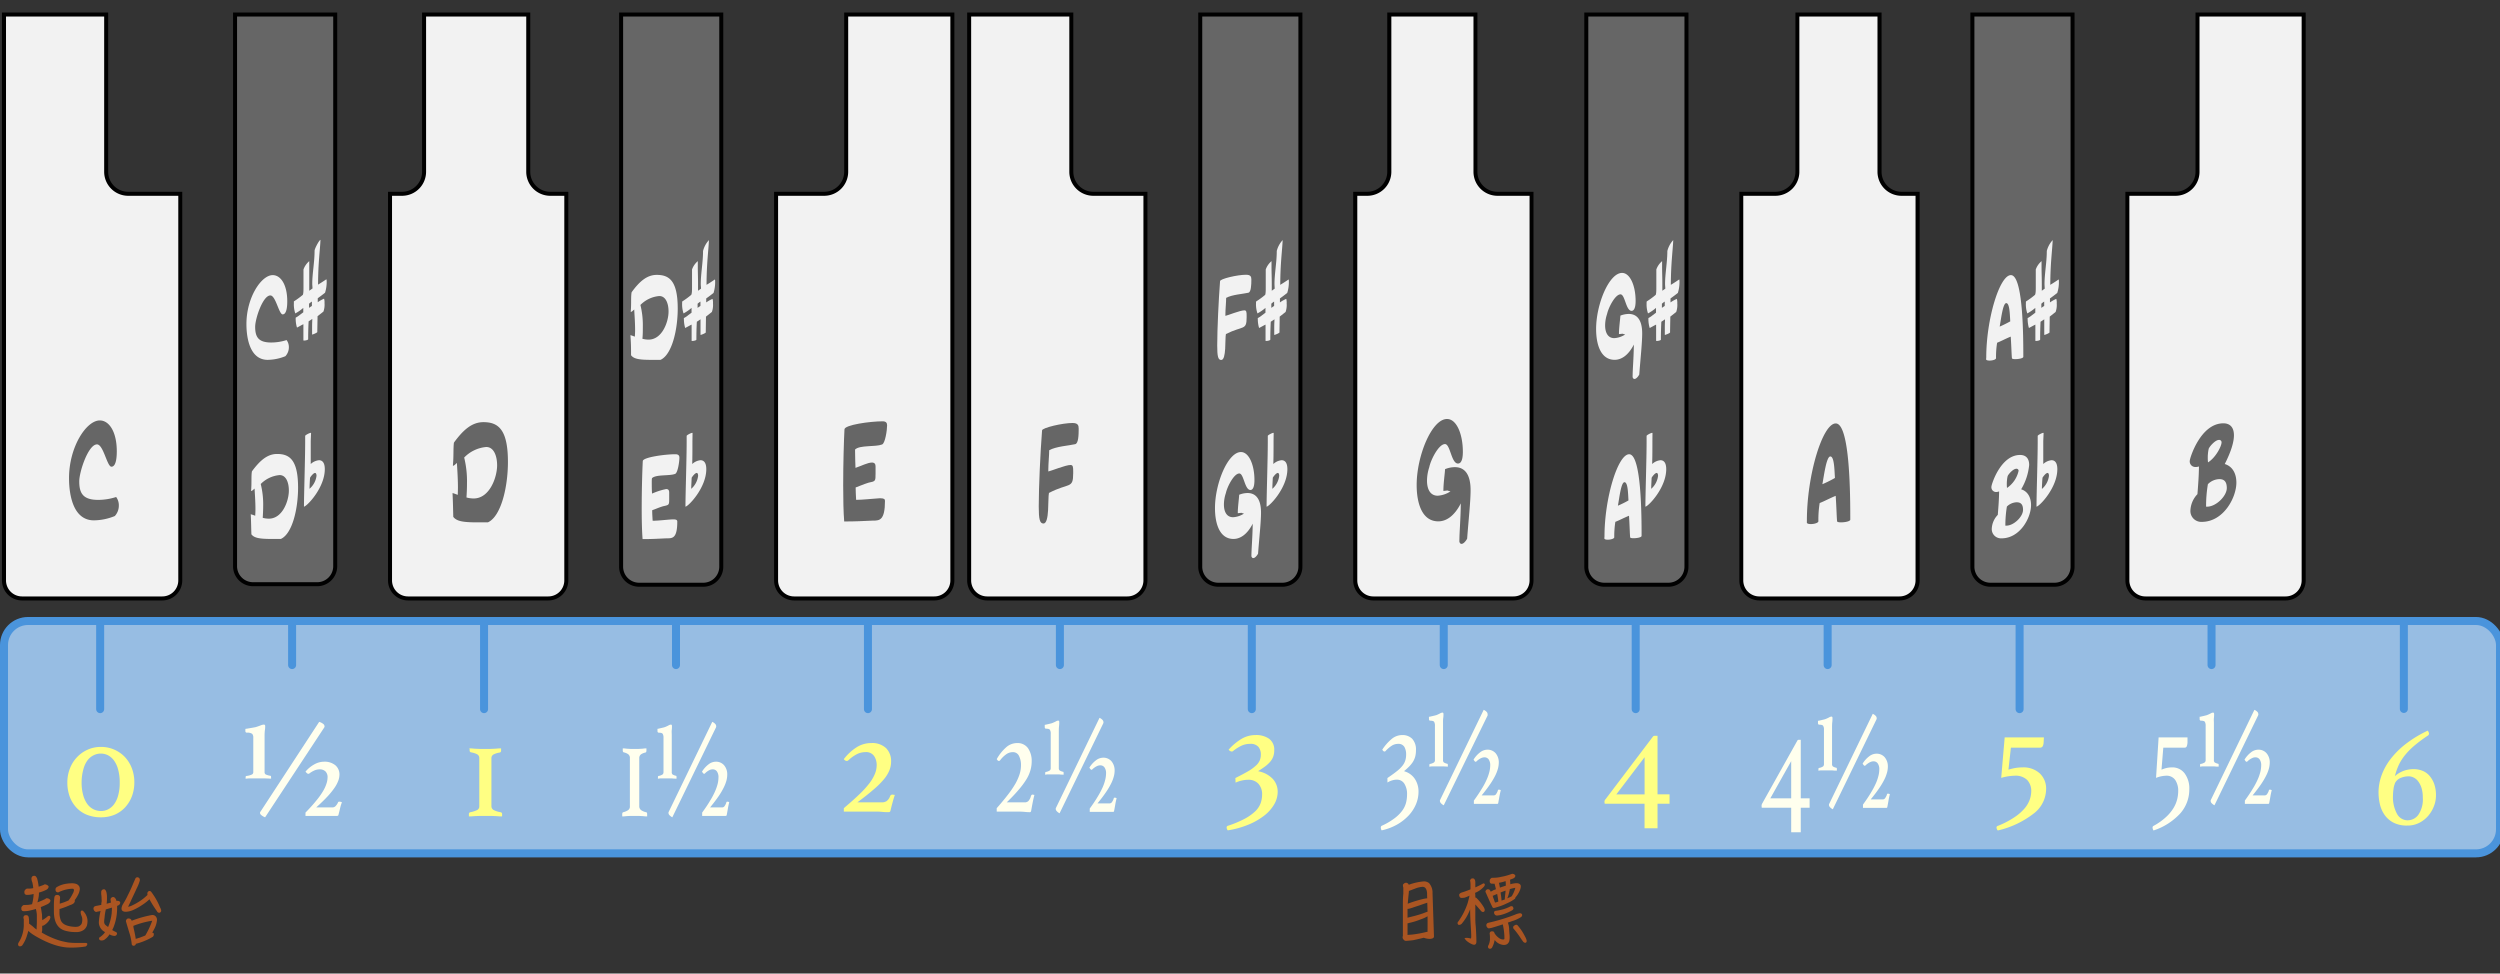
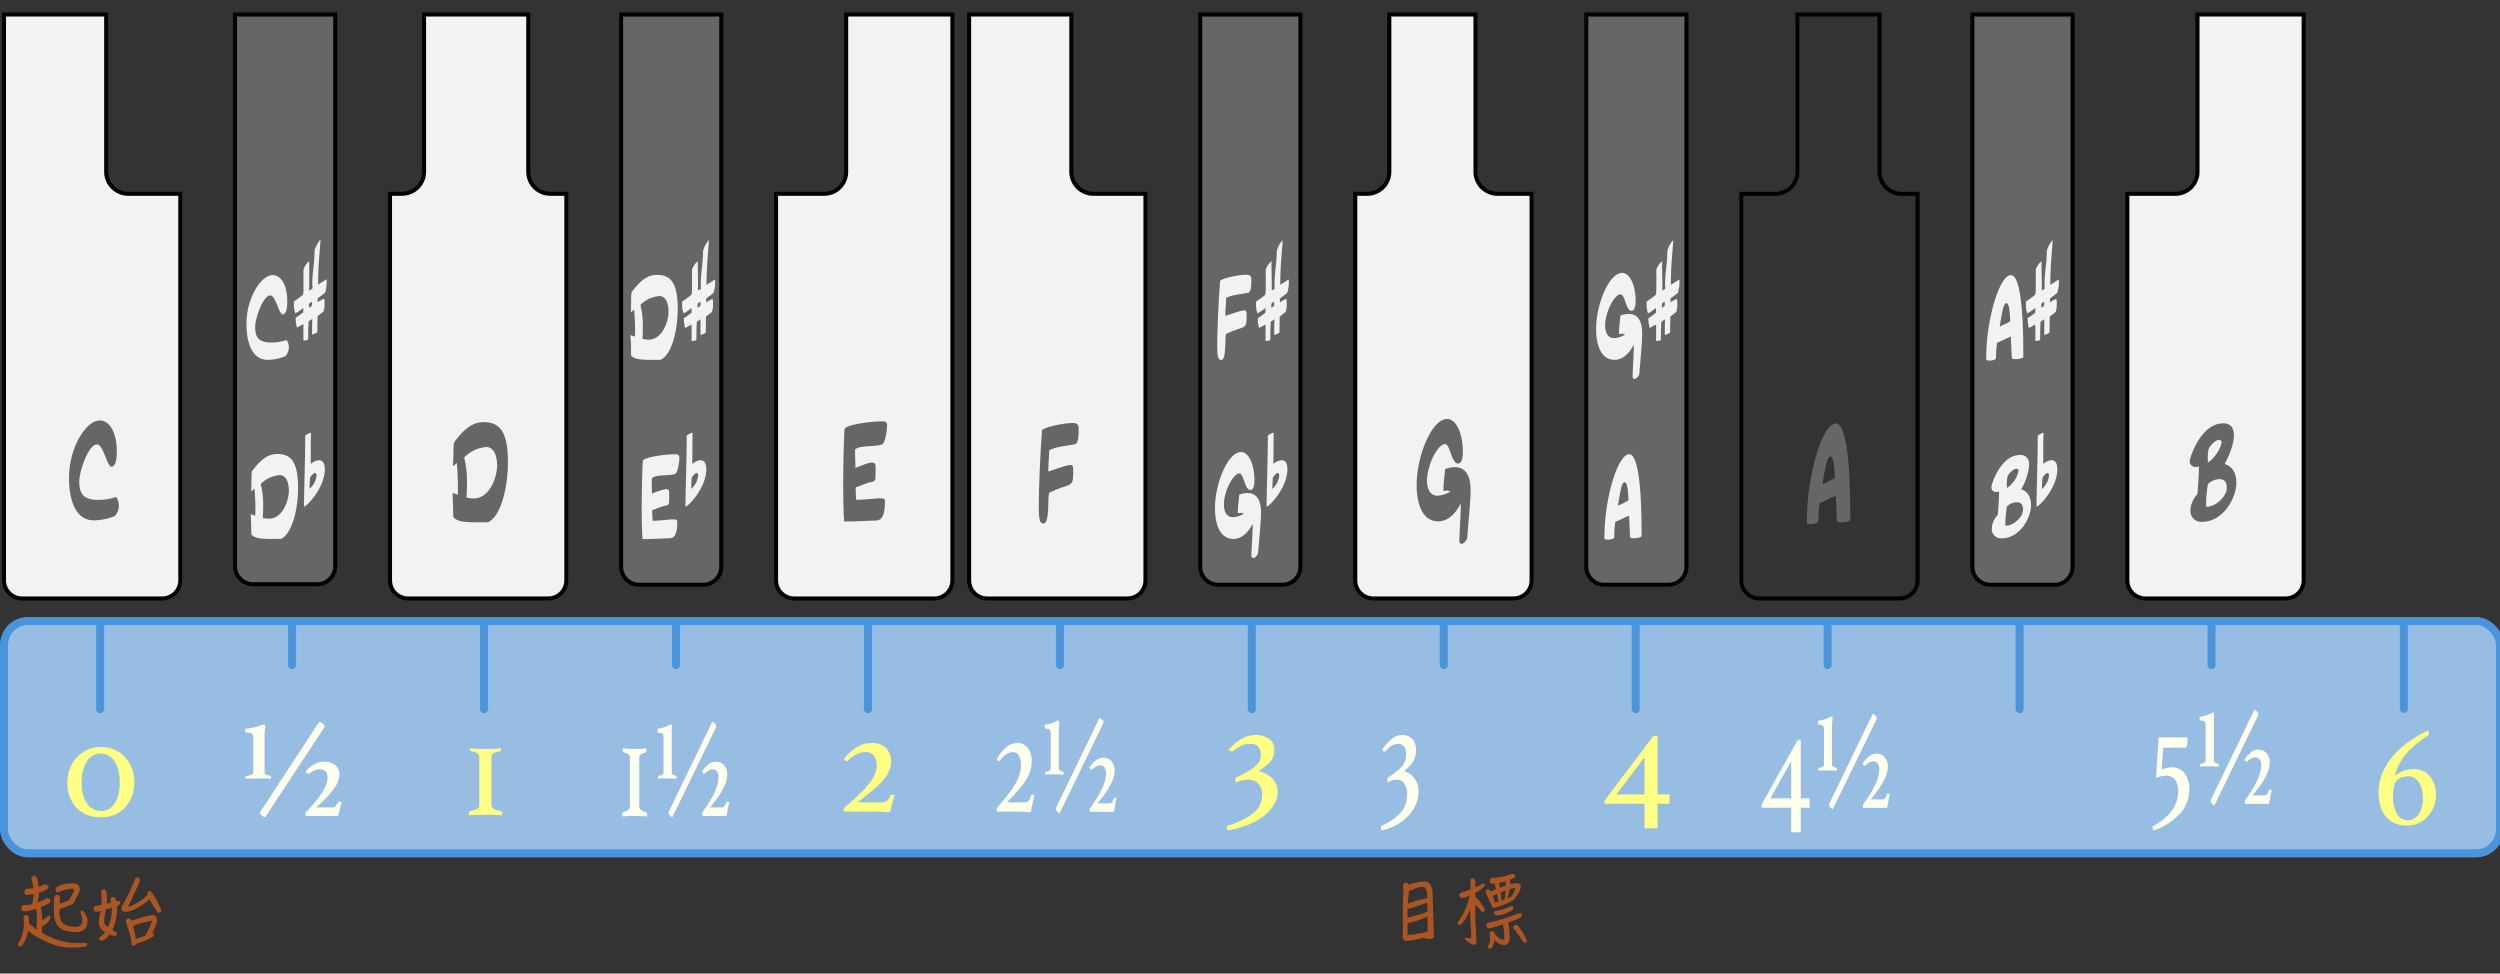
<svg xmlns="http://www.w3.org/2000/svg" id="a1f34262-980f-4a30-9de1-b5f551056afe" data-name="圖層 1" viewBox="0 0 624 243">
  <rect x="0" y="0" width="624" height="243" fill="#333333" stroke="none" />
  <defs>
    <style>.e112e8c1-5f60-4db7-9b0a-3e50aa126a4d{fill:#97bde3;stroke:#4a94dc;stroke-linecap:round;stroke-linejoin:round;stroke-width:2px;}.adbfe2d2-0a71-401c-9192-8d4c50c8e8a9{fill:#f2f2f2;}.b15b601d-3bef-4fdd-a759-9064a6c1c9ac{fill:#666;}.f728cd2a-0115-4e1c-9de4-ef42e3860024{fill:#ffff83;}.a5a32ab9-cbd4-4da7-bbdb-0b3e8012b274{fill:#ffe;}.f2516b92-1c35-48da-b50b-b5702850c699{fill:#a52;}</style>
  </defs>
  <title>鋼琴鍵(正常比例)</title>
  <g id="a87b3dd6-974c-4dec-805e-170d7e040632" data-name="未命名的符號">
    <rect class="e112e8c1-5f60-4db7-9b0a-3e50aa126a4d" x="1" y="155" width="623" height="58" rx="6" />
    <path class="adbfe2d2-0a71-401c-9192-8d4c50c8e8a9" d="M198.21,149.37a4.5,4.5,0,0,1-4.5-4.5V48.37h12a5.5,5.5,0,0,0,5.5-5.5V3.62h26.5V144.87a4.49,4.49,0,0,1-4.5,4.5Z" />
    <path d="M237.21,4.12V144.87a4,4,0,0,1-4,4h-35a4,4,0,0,1-4-4v-96h11.5a6,6,0,0,0,6-6V4.12h25.5m1-1h-27.5V42.87a5,5,0,0,1-5,5h-12.5v97a5,5,0,0,0,5,5h35a5,5,0,0,0,5-5V3.12Z" />
    <path class="adbfe2d2-0a71-401c-9192-8d4c50c8e8a9" d="M246.4,149.37a4.5,4.5,0,0,1-4.5-4.5V3.62h25.5V42.87a5.5,5.5,0,0,0,5.5,5.5h13v96.5a4.5,4.5,0,0,1-4.5,4.5Z" />
    <path d="M266.9,4.12V42.87a6,6,0,0,0,6,6h12.5v96a4,4,0,0,1-4,4h-35a4,4,0,0,1-4-4V4.12h24.5m1-1H241.4V144.87a5,5,0,0,0,5,5h35a5,5,0,0,0,5-5v-97H272.9a5,5,0,0,1-5-5V3.12Z" />
    <path class="adbfe2d2-0a71-401c-9192-8d4c50c8e8a9" d="M342.76,149.37a4.5,4.5,0,0,1-4.5-4.5V48.37h3a5.5,5.5,0,0,0,5.5-5.5V3.62h21.52V42.87a5.5,5.5,0,0,0,5.5,5.5h8.48v96.5a4.5,4.5,0,0,1-4.5,4.5Z" />
    <path d="M367.78,4.12V42.87a6,6,0,0,0,6,6h8v96a4,4,0,0,1-4,4h-35a4,4,0,0,1-4-4v-96h2.5a6,6,0,0,0,6-6V4.12h20.52m1-1H346.26V42.87a5,5,0,0,1-5,5h-3.5v97a5,5,0,0,0,5,5h35a5,5,0,0,0,5-5v-97h-9a5,5,0,0,1-5-5V3.12Z" />
-     <path class="adbfe2d2-0a71-401c-9192-8d4c50c8e8a9" d="M439.12,149.37a4.5,4.5,0,0,1-4.5-4.5V48.37h8.52a5.5,5.5,0,0,0,5.5-5.5V3.62h20.48V42.87a5.5,5.5,0,0,0,5.5,5.5h4v96.5a4.49,4.49,0,0,1-4.5,4.5Z" />
    <path d="M468.62,4.12V42.87a6,6,0,0,0,6,6h3.5v96a4,4,0,0,1-4,4h-35a4,4,0,0,1-4-4v-96h8a6,6,0,0,0,6-6V4.12h19.48m1-1H448.14V42.87a5,5,0,0,1-5,5h-9v97a5,5,0,0,0,5,5h35a5,5,0,0,0,5-5v-97h-4.5a5,5,0,0,1-5-5V3.12Z" />
    <path class="adbfe2d2-0a71-401c-9192-8d4c50c8e8a9" d="M535.49,149.37a4.5,4.5,0,0,1-4.5-4.5V48.37h12a5.5,5.5,0,0,0,5.5-5.5V3.62H575V144.87a4.5,4.5,0,0,1-4.5,4.5Z" />
    <path d="M574.49,4.12V144.87a4,4,0,0,1-4,4h-35a4,4,0,0,1-4-4v-96H543a6,6,0,0,0,6-6V4.12h25.5m1-1H548V42.87a5,5,0,0,1-5,5h-12.5v97a5,5,0,0,0,5,5h35a5,5,0,0,0,5-5V3.12Z" />
    <path class="adbfe2d2-0a71-401c-9192-8d4c50c8e8a9" d="M101.85,149.37a4.5,4.5,0,0,1-4.5-4.5V48.37h3a5.5,5.5,0,0,0,5.5-5.5V3.62h26V42.87a5.5,5.5,0,0,0,5.5,5.5h4v96.5a4.5,4.5,0,0,1-4.5,4.5Z" />
    <path d="M131.35,4.12V42.87a6,6,0,0,0,6,6h3.5v96a4,4,0,0,1-4,4h-35a4,4,0,0,1-4-4v-96h2.5a6,6,0,0,0,6-6V4.12h25m1-1h-27V42.87a5,5,0,0,1-5,5h-3.5v97a5,5,0,0,0,5,5h35a5,5,0,0,0,5-5v-97h-4.5a5,5,0,0,1-5-5V3.12Z" />
    <path class="adbfe2d2-0a71-401c-9192-8d4c50c8e8a9" d="M5.49,149.37a4.5,4.5,0,0,1-4.5-4.5V3.62h25.5V42.87a5.5,5.5,0,0,0,5.5,5.5H45v96.5a4.5,4.5,0,0,1-4.5,4.5Z" />
    <path d="M26,4.12V42.87a6,6,0,0,0,6,6h12.5v96a4,4,0,0,1-4,4h-35a4,4,0,0,1-4-4V4.12H26m1-1H.49V144.87a5,5,0,0,0,5,5h35a5,5,0,0,0,5-5v-97H32a5,5,0,0,1-5-5V3.12Z" />
    <path class="b15b601d-3bef-4fdd-a759-9064a6c1c9ac" d="M304.08,146a4.5,4.5,0,0,1-4.5-4.5V3.62h25V141.45a4.5,4.5,0,0,1-4.5,4.5Z" />
    <path d="M324.08,4.12V141.45a4,4,0,0,1-4,4h-16a4,4,0,0,1-4-4V4.12h24m1-1h-26V141.45a5,5,0,0,0,5,5h16a5,5,0,0,0,5-5V3.12Z" />
    <path class="b15b601d-3bef-4fdd-a759-9064a6c1c9ac" d="M400.44,146a4.5,4.5,0,0,1-4.5-4.5V3.62h25V141.45a4.5,4.5,0,0,1-4.5,4.5Z" />
    <path d="M420.44,4.12V141.45a4,4,0,0,1-4,4h-16a4,4,0,0,1-4-4V4.12h24m1-1h-26V141.45a5,5,0,0,0,5,5h16a5,5,0,0,0,5-5V3.12Z" />
    <path class="b15b601d-3bef-4fdd-a759-9064a6c1c9ac" d="M496.81,146a4.49,4.49,0,0,1-4.5-4.5V3.62h25V141.45a4.5,4.5,0,0,1-4.5,4.5Z" />
    <path d="M516.81,4.12V141.45a4,4,0,0,1-4,4h-16a4,4,0,0,1-4-4V4.12h24m1-1h-26V141.45a5,5,0,0,0,5,5h16a5,5,0,0,0,5-5V3.12Z" />
    <path class="b15b601d-3bef-4fdd-a759-9064a6c1c9ac" d="M159.53,146a4.5,4.5,0,0,1-4.5-4.5V3.62h25V141.45a4.5,4.5,0,0,1-4.5,4.5Z" />
    <path d="M179.53,4.12V141.45a4,4,0,0,1-4,4h-16a4,4,0,0,1-4-4V4.12h24m1-1h-26V141.45a5,5,0,0,0,5,5h16a5,5,0,0,0,5-5V3.12Z" />
    <path class="b15b601d-3bef-4fdd-a759-9064a6c1c9ac" d="M63.17,145.82a4.51,4.51,0,0,1-4.5-4.5V3.62h25v137.7a4.51,4.51,0,0,1-4.5,4.5Z" />
    <path d="M83.17,4.12v137.2a4,4,0,0,1-4,4h-16a4,4,0,0,1-4-4V4.12h24m1-1h-26v138.2a5,5,0,0,0,5,5h16a5,5,0,0,0,5-5V3.12Z" />
    <path class="b15b601d-3bef-4fdd-a759-9064a6c1c9ac" d="M213.44,113.43c0,1.08.06,2.34.09,3.35,1.31-.43,3.06-1.33,4.11-1.33.74,0,.9.47.9,1v1.76c0,1.91,0,1.91-1.76,2.27-1.37.43-2.19.83-3.21,1.19,0,1.15.06,1.72.12,3.09,1.66,0,3.54-.25,5.77-.39h.35c.86,0,1.08.25,1.08.64,0,4.86-1.37,4.9-2.8,4.94h-.38c-2.42.1-4,.21-7,.21-.19-2.34-.25-5.61-.25-9,0-5.36.16-11,.32-14,.06-1.12,6.43-2,9.52-2,.86,0,1.12.4,1.12,1,0,1.15-.48,4.57-1.28,4.79-1.62.64-5.6.1-6.72,1.26C213.44,112.57,213.44,113,213.44,113.43Z" />
    <path class="b15b601d-3bef-4fdd-a759-9064a6c1c9ac" d="M267.68,105.58c1.37,0,1.56.58,1.56,1.41,0,1.58-.06,3.74-.89,3.88-1.5.36-4.75.54-6.47,1.51,0,1.26-.22,3.42-.22,4.83v.47c.63-.11,4.33-1.62,5.54-1.62.64,0,.67.54.67,1.65v.4c0,4-1,2.3-6.05,4.93-.32,1.37.19,7.63-1.37,7.63-.93,0-1.18-1.08-1.18-4.25,0-4.93.41-13.64.83-19C260.16,106.77,265.19,105.58,267.68,105.58Z" />
    <path class="b15b601d-3bef-4fdd-a759-9064a6c1c9ac" d="M364.62,125.64c-1.66,3.27-3.73,4.49-5.61,4.49-4.17,0-5.41-4.71-5.41-9.07,0-7.3,3.79-16.48,7.58-16.48,2.39,0,3.95,3.78,3.95,8.21,0,1.87-.41,2.91-1.21,2.91-1.69,0-1.91-4.86-3.25-4.86-1.56,0-3.54,3.89-3.92,5.76a11,11,0,0,0-.57,3.38c0,2.09.79,3.75,2.67,3.75a6.64,6.64,0,0,0,3.19-1.08c-.67-.15-.64-.22-.77-.22l-1,.11c0-1.87.35-4.18.42-5.44a6.69,6.69,0,0,1,2.45-.5c1.82,0,3.92,1,3.92,5.76,0,2.77-.51,7.41-.86,12.09-.35.65-.92,1.3-1.4,1.3-.23,0-.42-.14-.54-.54C364.27,132.62,364.56,130,364.62,125.64Z" />
    <path class="b15b601d-3bef-4fdd-a759-9064a6c1c9ac" d="M451,129.91c0-11.37,3.92-24.22,7.2-24.22,3.6,0,3.63,18.32,3.63,24,0,.44-1.33.69-2.29.69-.54,0-1-.07-1-.29-.09-.58-.16-3.53-.35-6.33-1.5.61-2.8,1.33-4,1.8a26.38,26.38,0,0,0-.32,4.53c0,.43-1.05.72-1.88.72-.54,0-1-.11-1-.4Zm3.92-9.07A30.68,30.68,0,0,0,458,119.3c-.13-2-.16-5.37-1.15-5.37S455.25,118.83,454.87,120.84Z" />
    <path class="b15b601d-3bef-4fdd-a759-9064a6c1c9ac" d="M548,116.56a1.39,1.39,0,0,1-1.43-1.58c0-.61,2.67-9.32,8.38-9.32,1.46,0,2.64.79,2.64,3,0,1.58-.64,3.92-2.29,7.16,2,.61,2.9,2.45,2.9,4.64,0,3.75-3.22,9.8-8.64,9.8a2.71,2.71,0,0,1-2.83-2.92,6.29,6.29,0,0,1,1.75-4c.22-2.8.35-4.64.38-6.91A2.41,2.41,0,0,1,548,116.56Zm2.64,9.9h.29c2.17,0,4.88-2.63,4.88-4.64,0-1.62-.67-2.23-1.85-2.23a4.18,4.18,0,0,0-2.87,1.26A32.86,32.86,0,0,0,550.64,126.46Zm.42-12.27c0,.36,0,.75.06,1.22,1.88-1.15,3.38-4,3.38-5a.59.59,0,0,0-.64-.61c-1,0-2.51,1.84-2.58,2.27A10.27,10.27,0,0,0,551.06,114.19Z" />
    <path class="b15b601d-3bef-4fdd-a759-9064a6c1c9ac" d="M114.3,121.64c0-2.31-.19-4.9-.26-6.09-.22.18-.7.72-1,.72.23-2.62.07-4.28.26-5.79,2.39-3.28,4.56-5.11,7.36-5.11,3.7,0,6.12,1.8,6.12,9.93,0,6.23-1.69,13.57-5,15.08-1,0-1.85,0-2.64,0-3.63,0-5.16-.29-6-1.37-.06-2.05-.06-3.34-.19-5.94.41.08.83.29,1.31.44C114.27,123,114.3,122.32,114.3,121.64Zm2.26-1c0,1.3-.06,2.56-.13,3.53a6.8,6.8,0,0,0,1.79.25c4,0,5.86-5.29,5.86-8.28,0-2.3-.8-4.57-2.71-4.57a8.72,8.72,0,0,0-5.51,2.63A24.85,24.85,0,0,1,116.56,120.63Z" />
    <path class="b15b601d-3bef-4fdd-a759-9064a6c1c9ac" d="M23.44,129.88c-5.16,0-6.21-6.3-6.21-10.54,0-7.81,4.33-14.4,7.68-14.4,2.32,0,4.24,2.81,4.24,7.7,0,1.08-.07,3.85-1.34,3.85-1.08,0-2-5.57-3.6-5.57-2.17,0-4.43,6.8-4.43,9.25,0,3,1,4.6,4.71,4.6a14.54,14.54,0,0,0,4.5-.72,3.48,3.48,0,0,1,.67,2.09,3.83,3.83,0,0,1-1,2.66A14.11,14.11,0,0,1,23.44,129.88Z" />
    <path class="adbfe2d2-0a71-401c-9192-8d4c50c8e8a9" d="M312.68,130.71c-1.42,2.78-3.19,3.81-4.8,3.81-3.56,0-4.62-4-4.62-7.69,0-6.19,3.24-14,6.48-14,2,0,3.37,3.2,3.37,7,0,1.58-.35,2.47-1,2.47-1.45,0-1.64-4.12-2.78-4.12-1.33,0-3,3.29-3.35,4.88a9.16,9.16,0,0,0-.49,2.87c0,1.77.68,3.17,2.29,3.17a5.61,5.61,0,0,0,2.72-.91c-.57-.12-.54-.19-.65-.19l-.9.1c0-1.59.3-3.54.35-4.61a5.66,5.66,0,0,1,2.1-.43c1.55,0,3.35.89,3.35,4.88,0,2.35-.44,6.29-.74,10.26-.3.55-.79,1.1-1.2,1.1-.19,0-.35-.13-.46-.46C312.38,136.63,312.62,134.4,312.68,130.71Z" />
    <path class="adbfe2d2-0a71-401c-9192-8d4c50c8e8a9" d="M317.88,110.08c0,1.86,0,3.91-.06,5.74a3.53,3.53,0,0,1,2.07-.95c.85,0,1.44.64,1.44,2.23,0,4.61-4.38,9.22-5.19,9.37,0-3.08.3-12,.3-16.08,0-.68,0-1.23,0-1.59,0-.18,1.09-.76,1.39-.76.05,0,.08,0,.08.06Zm-.3,11.93a5.07,5.07,0,0,0,1.71-3.23c0-.52-.16-.73-.35-.73-.38,0-1,.76-1.25,1.19C317.66,119.85,317.58,121.28,317.58,122Z" />
    <path class="adbfe2d2-0a71-401c-9192-8d4c50c8e8a9" d="M311,68.58c1.17,0,1.34.49,1.34,1.19,0,1.34-.06,3.18-.77,3.3-1.28.3-4.05.46-5.52,1.28,0,1.07-.19,2.9-.19,4.09v.4c.54-.1,3.7-1.38,4.73-1.38.55,0,.57.46.57,1.41v.33c0,3.36-.84,2-5.17,4.18-.27,1.16.17,6.47-1.17,6.47-.79,0-1-.91-1-3.6,0-4.18.36-11.56.71-16.08C304.55,69.59,308.85,68.58,311,68.58Z" />
    <path class="adbfe2d2-0a71-401c-9192-8d4c50c8e8a9" d="M315.93,71.6V69c0-.7,0-1.35,0-1.74a4.85,4.85,0,0,1,1.44-2.08c0,.46,0,.89,0,1.35,0,1.34.06,2.74.06,4.3,0,.55,0,1.13,0,1.74l.73-.52c0-.4-.05-.79-.05-1.19,0-2.53.57-5.4.57-8.21a6.25,6.25,0,0,1,1.47-2.72c-.11,2.69-.57,5.53-.6,11.17.33-.21.76-.45,2.07-1.34.06,0,.08.18.08.49a9,9,0,0,1-.41,2.87c-.54.42-1.09.85-1.82,1.37,0,.31,0,1,0,1a7.6,7.6,0,0,1,1.58-.89,3.51,3.51,0,0,1,.1,1.13,5.27,5.27,0,0,1-.27,2.14l-1.47,1.16c0,.67-.05,3.14-.05,3.93,0,.19-1.15.64-1.31.64,0-.7,0-1.25,0-1.7,0-1.35.06-1.71.06-2.2l-.93.61c-.08,1.71-.11,3.05-.11,4.45,0,.19-.62.34-1,.34-.11,0-.19,0-.19-.06,0-1.31,0-3.94,0-4s-1,.52-1.61.83a7.75,7.75,0,0,1-.32-2.23.63.63,0,0,1,0-.25,5.74,5.74,0,0,0,1.09-.73l.82-.61V76.85a10.91,10.91,0,0,1-2,1.38,7,7,0,0,1-.36-2.48c0-.27,0-.48.06-.52a19.69,19.69,0,0,0,2.23-1.64C315.93,73.19,315.93,72.46,315.93,71.6Zm1.39,5.25c.27-.21.43-.3.7-.49V75.27a4.41,4.41,0,0,0-.7.54Z" />
    <path class="adbfe2d2-0a71-401c-9192-8d4c50c8e8a9" d="M400.48,133.91c0-9.64,3.35-20.53,6.16-20.53,3.07,0,3.1,15.53,3.1,20.38,0,.37-1.14.58-2,.58-.46,0-.85-.06-.85-.24-.08-.49-.13-3-.29-5.37-1.28.52-2.4,1.13-3.41,1.52a23.16,23.16,0,0,0-.27,3.85c0,.36-.9.61-1.61.61-.46,0-.84-.09-.87-.34Zm3.35-7.69a26,26,0,0,0,2.64-1.31c-.11-1.71-.13-4.55-1-4.55S404.16,124.52,403.83,126.22Z" />
-     <path class="adbfe2d2-0a71-401c-9192-8d4c50c8e8a9" d="M412.44,110.08c0,1.86,0,3.91-.06,5.74a3.53,3.53,0,0,1,2.07-.95c.84,0,1.44.64,1.44,2.23,0,4.61-4.38,9.22-5.2,9.37,0-3.08.3-12,.3-16.08,0-.68,0-1.22,0-1.59,0-.18,1.08-.76,1.38-.76.06,0,.09,0,.09.06Zm-.3,11.93a5.07,5.07,0,0,0,1.71-3.23c0-.52-.16-.73-.35-.73-.38,0-1,.76-1.25,1.19C412.22,119.85,412.14,121.28,412.14,122Z" />
    <path class="adbfe2d2-0a71-401c-9192-8d4c50c8e8a9" d="M407.81,86c-1.41,2.77-3.18,3.81-4.79,3.81-3.57,0-4.63-4-4.63-7.69,0-6.19,3.24-14,6.48-14,2,0,3.38,3.21,3.38,7,0,1.59-.36,2.47-1,2.47-1.44,0-1.63-4.12-2.77-4.12-1.34,0-3,3.3-3.35,4.89a9.11,9.11,0,0,0-.49,2.87c0,1.77.68,3.17,2.28,3.17a5.57,5.57,0,0,0,2.73-.92c-.58-.12-.55-.18-.66-.18l-.9.09c0-1.58.3-3.54.36-4.61a5.84,5.84,0,0,1,2.09-.42c1.56,0,3.35.88,3.35,4.88,0,2.35-.43,6.29-.73,10.25-.3.55-.79,1.1-1.2,1.1-.19,0-.35-.12-.46-.46C407.51,91.93,407.76,89.7,407.81,86Z" />
    <path class="adbfe2d2-0a71-401c-9192-8d4c50c8e8a9" d="M413.42,71.6V69c0-.7,0-1.34,0-1.74a4.85,4.85,0,0,1,1.44-2.08c0,.46,0,.89,0,1.35,0,1.34.06,2.74.06,4.3,0,.55,0,1.13,0,1.74l.74-.52c0-.4-.06-.79-.06-1.19,0-2.53.57-5.4.57-8.21a6.25,6.25,0,0,1,1.47-2.72c-.11,2.69-.57,5.53-.6,11.17.33-.21.77-.45,2.07-1.34.06,0,.09.18.09.49a9,9,0,0,1-.41,2.87c-.55.43-1.09.85-1.83,1.37,0,.31,0,1,0,1a7.87,7.87,0,0,1,1.58-.89,3.35,3.35,0,0,1,.11,1.13,5.24,5.24,0,0,1-.27,2.14l-1.47,1.16c0,.67-.06,3.14-.06,3.93,0,.19-1.14.64-1.31.64,0-.7,0-1.25,0-1.7,0-1.35.05-1.71.05-2.2l-.92.61c-.08,1.71-.11,3.05-.11,4.46,0,.18-.63.33-1,.33-.1,0-.19,0-.19-.06,0-1.31,0-3.94,0-4s-1,.52-1.6.83a7.66,7.66,0,0,1-.33-2.23c0-.15,0-.22,0-.25a6.46,6.46,0,0,0,1.09-.73l.81-.61V76.85a10.57,10.57,0,0,1-2,1.38,7.08,7.08,0,0,1-.35-2.48c0-.27,0-.48.05-.52a19.69,19.69,0,0,0,2.23-1.64C413.42,73.19,413.42,72.46,413.42,71.6Zm1.39,5.25c.27-.21.44-.3.71-.49V75.27a5,5,0,0,0-.71.54Z" />
    <path class="adbfe2d2-0a71-401c-9192-8d4c50c8e8a9" d="M498.28,122.81a1.19,1.19,0,0,1-1.22-1.35c0-.52,2.28-7.9,7.16-7.9,1.25,0,2.26.67,2.26,2.5a14.42,14.42,0,0,1-2,6.07c1.68.52,2.47,2.08,2.47,3.94,0,3.18-2.75,8.3-7.37,8.3a2.3,2.3,0,0,1-2.43-2.47,5.28,5.28,0,0,1,1.5-3.39c.19-2.38.3-3.93.33-5.86A2,2,0,0,1,498.28,122.81Zm2.26,8.39h.25c1.85,0,4.16-2.23,4.16-3.94,0-1.37-.57-1.89-1.58-1.89a3.62,3.62,0,0,0-2.45,1.07A28.52,28.52,0,0,0,500.54,131.2Zm.36-10.41c0,.31,0,.64.05,1a7,7,0,0,0,2.89-4.27.51.51,0,0,0-.55-.52c-.87,0-2.15,1.55-2.2,1.92A8.8,8.8,0,0,0,500.9,120.79Z" />
    <path class="adbfe2d2-0a71-401c-9192-8d4c50c8e8a9" d="M510,110.08c0,1.86,0,3.91,0,5.74a3.5,3.5,0,0,1,2.07-.95c.84,0,1.44.64,1.44,2.23,0,4.61-4.38,9.22-5.2,9.37,0-3.08.3-12,.3-16.08,0-.68,0-1.23,0-1.59,0-.18,1.09-.76,1.39-.76.06,0,.08,0,.08.06Zm-.3,11.93a5.09,5.09,0,0,0,1.72-3.23c0-.52-.16-.73-.35-.73-.39,0-1,.76-1.26,1.19C509.75,119.85,509.66,121.28,509.66,122Z" />
    <path class="adbfe2d2-0a71-401c-9192-8d4c50c8e8a9" d="M495.77,89.21c0-9.64,3.35-20.54,6.15-20.54,3.08,0,3.1,15.54,3.1,20.39,0,.37-1.14.58-2,.58-.46,0-.84-.06-.84-.25-.08-.48-.14-3-.3-5.37-1.28.52-2.39,1.13-3.4,1.53a22,22,0,0,0-.27,3.84c0,.37-.9.61-1.61.61-.46,0-.84-.09-.87-.33Zm3.35-7.69a28.22,28.22,0,0,0,2.64-1.31c-.11-1.71-.14-4.55-1-4.55S499.44,79.81,499.12,81.52Z" />
    <path class="adbfe2d2-0a71-401c-9192-8d4c50c8e8a9" d="M508.13,71.6V69c0-.7,0-1.35,0-1.74a4.85,4.85,0,0,1,1.44-2.08c0,.46,0,.89,0,1.35,0,1.34.06,2.74.06,4.3,0,.55,0,1.13,0,1.74l.73-.52c0-.4-.05-.79-.05-1.19,0-2.53.57-5.4.57-8.21a6.25,6.25,0,0,1,1.47-2.72c-.11,2.69-.57,5.53-.6,11.17.33-.21.77-.45,2.07-1.34.06,0,.08.18.08.49a8.76,8.76,0,0,1-.41,2.87c-.54.42-1.08.85-1.82,1.37,0,.31,0,1,0,1a7.87,7.87,0,0,1,1.58-.89,3.35,3.35,0,0,1,.11,1.13,5.22,5.22,0,0,1-.28,2.14l-1.47,1.16c0,.67-.05,3.14-.05,3.93,0,.19-1.14.64-1.31.64,0-.7,0-1.25,0-1.7,0-1.35,0-1.71,0-2.2l-.93.61c-.08,1.71-.1,3.05-.1,4.45,0,.19-.63.34-1,.34-.11,0-.19,0-.19-.06,0-1.31,0-3.94,0-4s-1,.52-1.61.83a8.13,8.13,0,0,1-.32-2.23.63.63,0,0,1,0-.25,5.74,5.74,0,0,0,1.09-.73l.82-.61V76.85a10.91,10.91,0,0,1-2,1.38,7.08,7.08,0,0,1-.35-2.48c0-.27,0-.48.05-.52a19.69,19.69,0,0,0,2.23-1.64C508.13,73.19,508.13,72.46,508.13,71.6Zm1.39,5.25c.27-.21.43-.3.71-.49V75.27a5,5,0,0,0-.71.54Z" />
    <path class="adbfe2d2-0a71-401c-9192-8d4c50c8e8a9" d="M162.68,120.36c0,.92,0,2,.08,2.84a16.45,16.45,0,0,1,3.51-1.13c.63,0,.76.4.76.86v1.49c0,1.62,0,1.62-1.49,1.93-1.18.36-1.88.7-2.75,1,0,1,.05,1.47.11,2.63,1.41,0,3-.22,4.92-.34h.3c.74,0,.93.22.93.55,0,4.12-1.17,4.15-2.4,4.18h-.33c-2.06.09-3.42.19-5.93.19-.16-2-.22-4.77-.22-7.63,0-4.55.14-9.37.27-11.85.06-.94,5.5-1.7,8.14-1.7.74,0,1,.33,1,.85,0,1-.41,3.88-1.09,4.06-1.39.55-4.79.09-5.75,1.07C162.68,119.63,162.68,120,162.68,120.36Z" />
    <path class="adbfe2d2-0a71-401c-9192-8d4c50c8e8a9" d="M172.83,110.08c0,1.86,0,3.91-.05,5.74a3.5,3.5,0,0,1,2.07-.95c.84,0,1.44.64,1.44,2.23,0,4.61-4.38,9.22-5.2,9.37,0-3.08.3-12,.3-16.08,0-.68,0-1.22,0-1.59,0-.18,1.09-.76,1.39-.76.06,0,.08,0,.08.06Zm-.3,11.93a5.09,5.09,0,0,0,1.72-3.23c0-.52-.16-.73-.35-.73-.39,0-1,.76-1.26,1.19C172.62,119.85,172.53,121.28,172.53,122Z" />
    <path class="adbfe2d2-0a71-401c-9192-8d4c50c8e8a9" d="M158.52,82.41c0-2-.17-4.15-.22-5.16-.19.15-.6.61-.87.61.19-2.23,0-3.63.22-4.91,2-2.78,3.89-4.34,6.28-4.34,3.16,0,5.23,1.53,5.23,8.43,0,5.27-1.44,11.5-4.3,12.78-.84,0-1.58,0-2.26,0-3.1,0-4.41-.24-5.09-1.16,0-1.74,0-2.84-.16-5,.35.06.7.24,1.11.36C158.49,83.54,158.52,83,158.52,82.41Zm1.93-.86c0,1.1,0,2.17-.11,3a5.53,5.53,0,0,0,1.53.22c3.43,0,5-4.49,5-7,0-2-.68-3.88-2.31-3.88a7.51,7.51,0,0,0-4.71,2.23A21,21,0,0,1,160.45,81.55Z" />
    <path class="adbfe2d2-0a71-401c-9192-8d4c50c8e8a9" d="M172.73,71.6V69c0-.7,0-1.34,0-1.74a4.85,4.85,0,0,1,1.44-2.08c0,.46,0,.89,0,1.35,0,1.34.06,2.74.06,4.3,0,.55,0,1.13,0,1.74l.74-.52c0-.4-.06-.79-.06-1.19,0-2.53.57-5.4.57-8.21a6.25,6.25,0,0,1,1.47-2.72c-.11,2.69-.57,5.53-.6,11.17.33-.21.77-.45,2.07-1.34.06,0,.08.18.08.49a9.07,9.07,0,0,1-.4,2.87c-.55.43-1.09.85-1.83,1.37,0,.31,0,1,0,1a7.87,7.87,0,0,1,1.58-.89,3.35,3.35,0,0,1,.11,1.13,5,5,0,0,1-.28,2.14l-1.47,1.16c0,.67-.05,3.14-.05,3.93,0,.19-1.14.64-1.31.64,0-.7,0-1.25,0-1.7,0-1.35,0-1.71,0-2.2l-.92.61c-.09,1.71-.11,3.05-.11,4.46,0,.18-.63.33-1,.33-.11,0-.19,0-.19-.06,0-1.31,0-3.94,0-4s-1,.52-1.61.83a8.13,8.13,0,0,1-.32-2.23.63.63,0,0,1,0-.25,5.74,5.74,0,0,0,1.09-.73l.82-.61V76.85a10.91,10.91,0,0,1-2,1.38,7.08,7.08,0,0,1-.35-2.48c0-.27,0-.48.05-.52a19.69,19.69,0,0,0,2.23-1.64C172.73,73.19,172.73,72.46,172.73,71.6Zm1.39,5.25c.27-.21.43-.3.71-.49V75.27a5,5,0,0,0-.71.54Z" />
    <path class="adbfe2d2-0a71-401c-9192-8d4c50c8e8a9" d="M63.76,127.11c0-2-.17-4.15-.22-5.16-.19.15-.6.61-.87.61.19-2.23,0-3.63.21-4.91,2.05-2.78,3.9-4.34,6.29-4.34,3.16,0,5.23,1.53,5.23,8.43,0,5.28-1.44,11.5-4.3,12.78-.85,0-1.58,0-2.26,0-3.1,0-4.41-.25-5.09-1.16-.06-1.74-.06-2.84-.16-5a9.6,9.6,0,0,1,1.11.37C63.73,128.24,63.76,127.69,63.76,127.11Zm1.93-.86c0,1.1-.06,2.17-.11,3a5.88,5.88,0,0,0,1.52.21c3.43,0,5-4.49,5-7,0-2-.68-3.88-2.31-3.88a7.52,7.52,0,0,0-4.71,2.23A21,21,0,0,1,65.69,126.25Z" />
    <path class="adbfe2d2-0a71-401c-9192-8d4c50c8e8a9" d="M77.56,110.08c0,1.86,0,3.91,0,5.74a3.5,3.5,0,0,1,2.06-.95c.85,0,1.45.64,1.45,2.23,0,4.61-4.39,9.22-5.2,9.37,0-3.08.3-12,.3-16.08,0-.68,0-1.23,0-1.59,0-.18,1.09-.76,1.39-.76,0,0,.08,0,.08.06ZM77.26,122A5.09,5.09,0,0,0,79,118.78c0-.52-.17-.73-.36-.73-.38,0-1,.76-1.25,1.19C77.34,119.85,77.26,121.28,77.26,122Z" />
    <path class="adbfe2d2-0a71-401c-9192-8d4c50c8e8a9" d="M66.82,89.82c-4.41,0-5.31-5.34-5.31-8.94,0-6.62,3.71-12.21,6.56-12.21,2,0,3.63,2.38,3.63,6.53,0,.92-.06,3.27-1.15,3.27-.92,0-1.74-4.73-3.07-4.73-1.86,0-3.79,5.77-3.79,7.84,0,2.57.85,3.91,4,3.91a12.57,12.57,0,0,0,3.84-.61,2.9,2.9,0,0,1,.57,1.77,3.25,3.25,0,0,1-.87,2.26A12.25,12.25,0,0,1,66.82,89.82Z" />
    <path class="adbfe2d2-0a71-401c-9192-8d4c50c8e8a9" d="M75.75,71.6V69c0-.7,0-1.34,0-1.74a4.85,4.85,0,0,1,1.44-2.08c0,.46,0,.89,0,1.35,0,1.34,0,2.74,0,4.3,0,.55,0,1.13,0,1.74L78,72c0-.4-.06-.79-.06-1.19,0-2.53.58-5.4.58-8.21,0-.55,1.19-2.75,1.47-2.72-.11,2.69-.58,5.53-.6,11.17.32-.21.76-.45,2.07-1.34,0,0,.08.18.08.49a9,9,0,0,1-.41,2.87c-.55.43-1.09.85-1.82,1.37,0,.31,0,1,0,1a7.87,7.87,0,0,1,1.58-.89A3.08,3.08,0,0,1,81,75.63a5.24,5.24,0,0,1-.27,2.14l-1.47,1.16c0,.67-.06,3.14-.06,3.93,0,.19-1.14.65-1.3.65,0-.71,0-1.26,0-1.71,0-1.35.05-1.71.05-2.2l-.92.61c-.08,1.71-.11,3.05-.11,4.45,0,.19-.63.34-1,.34-.11,0-.19,0-.19-.06,0-1.31,0-3.94,0-4s-1,.52-1.6.83a7.66,7.66,0,0,1-.33-2.23c0-.15,0-.22,0-.25a6.46,6.46,0,0,0,1.09-.73l.81-.61V76.85a10.57,10.57,0,0,1-2,1.38,7.08,7.08,0,0,1-.35-2.48c0-.27,0-.48,0-.52a21,21,0,0,0,2.24-1.64C75.75,73.19,75.75,72.46,75.75,71.6Zm1.39,5.25c.27-.21.44-.3.71-.49V75.27a5,5,0,0,0-.71.54Z" />
    <polyline class="e112e8c1-5f60-4db7-9b0a-3e50aa126a4d" points="25 155.05 25 166.03 25 177" />
    <polyline class="e112e8c1-5f60-4db7-9b0a-3e50aa126a4d" points="552 155.07 552 160.53 552 166" />
    <polyline class="e112e8c1-5f60-4db7-9b0a-3e50aa126a4d" points="600 155 600 165.97 600 176.95" />
    <polyline class="e112e8c1-5f60-4db7-9b0a-3e50aa126a4d" points="72.91 155.07 72.91 160.53 72.91 166" />
    <polyline class="e112e8c1-5f60-4db7-9b0a-3e50aa126a4d" points="120.82 155.05 120.82 166.03 120.82 177" />
    <polyline class="e112e8c1-5f60-4db7-9b0a-3e50aa126a4d" points="168.73 155.07 168.73 160.53 168.73 166" />
    <polyline class="e112e8c1-5f60-4db7-9b0a-3e50aa126a4d" points="216.64 155.05 216.64 166.03 216.64 177" />
    <polyline class="e112e8c1-5f60-4db7-9b0a-3e50aa126a4d" points="264.55 155.07 264.55 160.53 264.55 166" />
    <polyline class="e112e8c1-5f60-4db7-9b0a-3e50aa126a4d" points="312.45 155.05 312.45 166.03 312.45 177" />
    <polyline class="e112e8c1-5f60-4db7-9b0a-3e50aa126a4d" points="360.36 155.07 360.36 160.53 360.36 166" />
    <polyline class="e112e8c1-5f60-4db7-9b0a-3e50aa126a4d" points="408.27 155.05 408.27 166.03 408.27 177" />
    <polyline class="e112e8c1-5f60-4db7-9b0a-3e50aa126a4d" points="456.18 155.07 456.18 160.53 456.18 166" />
    <polyline class="e112e8c1-5f60-4db7-9b0a-3e50aa126a4d" points="504.09 155.05 504.09 166.03 504.09 177" />
    <path class="f728cd2a-0115-4e1c-9de4-ef42e3860024" d="M25.16,204a9.15,9.15,0,0,1-3.46-.63,7.3,7.3,0,0,1-2.62-1.78,8.24,8.24,0,0,1-1.68-2.75,10.29,10.29,0,0,1-.59-3.55,9.43,9.43,0,0,1,.63-3.45,8.41,8.41,0,0,1,1.75-2.81,8.23,8.23,0,0,1,2.64-1.89,7.86,7.86,0,0,1,3.33-.71,8.17,8.17,0,0,1,6,2.51,8.45,8.45,0,0,1,1.74,2.79,9.72,9.72,0,0,1,.63,3.56,9.83,9.83,0,0,1-.59,3.42,8.53,8.53,0,0,1-1.68,2.77,7.62,7.62,0,0,1-2.62,1.86A8.78,8.78,0,0,1,25.16,204Zm-4.79-8.71a11.35,11.35,0,0,0,.38,3.11,6.92,6.92,0,0,0,1,2.22A4.32,4.32,0,0,0,23.34,202a4.22,4.22,0,0,0,1.89.43A3.8,3.8,0,0,0,27,202a4.28,4.28,0,0,0,1.5-1.3,6.55,6.55,0,0,0,1-2.19,11.42,11.42,0,0,0,.38-3.17,11.75,11.75,0,0,0-.38-3.2,6.8,6.8,0,0,0-1-2.25A4.55,4.55,0,0,0,27,188.54a4,4,0,0,0-3.68,0,4.37,4.37,0,0,0-1.53,1.31,6.71,6.71,0,0,0-1,2.25A12.31,12.31,0,0,0,20.37,195.33Z" />
-     <path class="f728cd2a-0115-4e1c-9de4-ef42e3860024" d="M117.13,186.8l.49,0,.93.08,1.21.05,1.3,0,1.29,0,1.21-.05,1-.08.51,0a.89.89,0,0,1,0,.25c0,.12,0,.22,0,.29a.44.44,0,0,1-.36.5,5.08,5.08,0,0,0-1.48.45,1.05,1.05,0,0,0-.57,1v11.95a1.09,1.09,0,0,0,.68,1,5.61,5.61,0,0,0,1.62.49.44.44,0,0,1,.36.5,1.45,1.45,0,0,1,0,.31c0,.13,0,.21,0,.23l-.54,0-1-.07-1.29-.05-1.35,0-1.32,0-1.24.05-1,.07-.54,0s0-.1,0-.23a1.45,1.45,0,0,1,0-.31.44.44,0,0,1,.36-.5,6.86,6.86,0,0,0,1.58-.49,1,1,0,0,0,.65-1v-12a1.05,1.05,0,0,0-.59-1,5.24,5.24,0,0,0-1.46-.45.44.44,0,0,1-.36-.5c0-.07,0-.17,0-.29A.89.89,0,0,1,117.13,186.8Z" />
+     <path class="f728cd2a-0115-4e1c-9de4-ef42e3860024" d="M117.13,186.8l.49,0,.93.08,1.21.05,1.3,0,1.29,0,1.21-.05,1-.08.51,0a.89.89,0,0,1,0,.25a.44.44,0,0,1-.36.5,5.08,5.08,0,0,0-1.48.45,1.05,1.05,0,0,0-.57,1v11.95a1.09,1.09,0,0,0,.68,1,5.61,5.61,0,0,0,1.62.49.44.44,0,0,1,.36.5,1.45,1.45,0,0,1,0,.31c0,.13,0,.21,0,.23l-.54,0-1-.07-1.29-.05-1.35,0-1.32,0-1.24.05-1,.07-.54,0s0-.1,0-.23a1.45,1.45,0,0,1,0-.31.44.44,0,0,1,.36-.5,6.86,6.86,0,0,0,1.58-.49,1,1,0,0,0,.65-1v-12a1.05,1.05,0,0,0-.59-1,5.24,5.24,0,0,0-1.46-.45.44.44,0,0,1-.36-.5c0-.07,0-.17,0-.29A.89.89,0,0,1,117.13,186.8Z" />
    <path class="f728cd2a-0115-4e1c-9de4-ef42e3860024" d="M211.84,189.69a1.26,1.26,0,0,1-.2.16.44.44,0,0,1-.27.09.91.91,0,0,1-.75-.47,12.65,12.65,0,0,1,3.11-2.9,6.78,6.78,0,0,1,3.73-1.1,5,5,0,0,1,3.72,1.28,4.56,4.56,0,0,1,1.24,3.33,5.91,5.91,0,0,1-.41,2.16,8.47,8.47,0,0,1-1.39,2.27A21,21,0,0,1,218,197.1q-1.62,1.41-4,3.17h6.08a2.18,2.18,0,0,0,1.21-.31,2.58,2.58,0,0,0,.88-1.24.6.6,0,0,1,.58-.39,1.77,1.77,0,0,1,.39.07.93.93,0,0,0,.22,0c-.22.62-.41,1.27-.59,1.94s-.35,1.32-.49,1.94a.62.62,0,0,1-.18.36.65.65,0,0,1-.36.07c-.43,0-1,0-1.62-.07s-1.36-.07-2.12-.07h-7.38v-.86c1.48-1.25,2.75-2.37,3.79-3.37a23.42,23.42,0,0,0,2.54-2.77,10.35,10.35,0,0,0,1.42-2.4,5.8,5.8,0,0,0,.45-2.19,4,4,0,0,0-.63-2.25,2.39,2.39,0,0,0-2.17-1,4.9,4.9,0,0,0-2,.44A9.06,9.06,0,0,0,211.84,189.69Z" />
    <path class="f728cd2a-0115-4e1c-9de4-ef42e3860024" d="M308.35,194.2c1.29-.65,2.35-1.21,3.17-1.69a10.64,10.64,0,0,0,1.92-1.39,3.79,3.79,0,0,0,1-1.33,3.92,3.92,0,0,0,.27-1.49,3,3,0,0,0-.59-1.86,2.57,2.57,0,0,0-2.14-.77,5.07,5.07,0,0,0-2,.41,10.85,10.85,0,0,0-2.05,1.25,1.26,1.26,0,0,1-.2.16.44.44,0,0,1-.27.09,1,1,0,0,1-.79-.47,14.05,14.05,0,0,1,3.28-2.73,6.84,6.84,0,0,1,3.45-.91,5.59,5.59,0,0,1,3.39.94,3.36,3.36,0,0,1,1.26,2.88,4.47,4.47,0,0,1-.29,1.66,4.33,4.33,0,0,1-.83,1.31,8.11,8.11,0,0,1-1.26,1.12c-.48.35-1,.7-1.58,1.06v.07a6.7,6.7,0,0,1,3.6,1.91,4.72,4.72,0,0,1,1.22,3.24,6.21,6.21,0,0,1-.81,3,9.73,9.73,0,0,1-2.39,2.79,16.67,16.67,0,0,1-3.91,2.3,22.68,22.68,0,0,1-5.35,1.51,1.15,1.15,0,0,1-.28-.72.42.42,0,0,1,.32-.43,25.45,25.45,0,0,0,4.25-1.78,12.06,12.06,0,0,0,2.61-1.87,5.46,5.46,0,0,0,1.31-2,6.37,6.37,0,0,0,.36-2.11,3.83,3.83,0,0,0-.92-2.72,3.33,3.33,0,0,0-2.57-1,7.31,7.31,0,0,0-1.48.17,7.43,7.43,0,0,0-1.65.55Z" />
    <path class="f728cd2a-0115-4e1c-9de4-ef42e3860024" d="M416.72,198.27v2.34h-3v6.12h-3.24v-6.12h-9.94a3.88,3.88,0,0,1-.07-.58,1.08,1.08,0,0,1,.29-.57l11.77-15.55a.59.59,0,0,1,.51-.26h.68v14.62ZM410.49,189l-7.06,9.29h7.06Z" />
-     <path class="f728cd2a-0115-4e1c-9de4-ef42e3860024" d="M510.09,185.31a2.45,2.45,0,0,1-.21.92.76.76,0,0,1-.76.38h-7.2l-.61,5.5a13.63,13.63,0,0,1,1.76-.43,11.72,11.72,0,0,1,1.8-.14,6,6,0,0,1,4.25,1.49,5.2,5.2,0,0,1,1.59,4,7.76,7.76,0,0,1-3.06,6,23.08,23.08,0,0,1-9,4.26,1.14,1.14,0,0,1-.32-.72.42.42,0,0,1,.32-.43,21.56,21.56,0,0,0,4.19-2.18,12,12,0,0,0,2.56-2.26,7,7,0,0,0,1.26-2.22,6.62,6.62,0,0,0,.34-2,4,4,0,0,0-1-2.78,4.12,4.12,0,0,0-3.15-1.08,12.89,12.89,0,0,0-3.35.54l.87-10.11h9.79Z" />
    <path class="f728cd2a-0115-4e1c-9de4-ef42e3860024" d="M597.76,193.73a6.84,6.84,0,0,1,2.36-1.39,7.84,7.84,0,0,1,2.32-.37,6.12,6.12,0,0,1,2.06.36,4.6,4.6,0,0,1,1.78,1.17,6.36,6.36,0,0,1,1.26,2.07,8.5,8.5,0,0,1,.48,3,7.29,7.29,0,0,1-.5,2.63,8.24,8.24,0,0,1-1.42,2.41,7.31,7.31,0,0,1-2.25,1.77,6.44,6.44,0,0,1-3,.68,7.24,7.24,0,0,1-3.46-.74,6.23,6.23,0,0,1-2.2-1.92,7.74,7.74,0,0,1-1.17-2.67,13.49,13.49,0,0,1-.34-2.95,12.74,12.74,0,0,1,.74-4.2,15,15,0,0,1,2.25-4.1,20.82,20.82,0,0,1,3.82-3.8,29.46,29.46,0,0,1,5.47-3.31,2.14,2.14,0,0,1,.23.38.92.92,0,0,1,.09.38.61.61,0,0,1-.32.5,35.37,35.37,0,0,0-3.19,2.36,18.35,18.35,0,0,0-2.34,2.32,13.12,13.12,0,0,0-1.64,2.5A16.48,16.48,0,0,0,597.76,193.73Zm0,1.87a4.84,4.84,0,0,0-.34,1.37,11,11,0,0,0-.13,1.62,8.63,8.63,0,0,0,1,4.54,3,3,0,0,0,2.63,1.62,3.32,3.32,0,0,0,2.71-1.39,6.84,6.84,0,0,0,1.1-4.3,8,8,0,0,0-.3-2.32,5.34,5.34,0,0,0-.8-1.64,3.14,3.14,0,0,0-1.13-1,2.91,2.91,0,0,0-1.33-.33,5.49,5.49,0,0,0-1.91.38A2.69,2.69,0,0,0,597.73,195.6Z" />
    <path class="a5a32ab9-cbd4-4da7-bbdb-0b3e8012b274" d="M61.31,194.36a.37.37,0,0,1,0-.2V194c0-.21.07-.32.22-.32a4.34,4.34,0,0,0,1.38-.38.65.65,0,0,0,.31-.59v-8.54a1.44,1.44,0,0,0-.27-1,2,2,0,0,0-1.31-.29.44.44,0,0,1-.27-.09c-.09-.06-.13-.19-.13-.38s0-.13,0-.25a.89.89,0,0,1,.05-.25,3.07,3.07,0,0,0,.51-.06l.7-.12.74-.13.61-.12c.41-.13.79-.26,1.15-.4a2.61,2.61,0,0,1,.83-.22.32.32,0,0,1,.36.36c0,.27,0,.61-.07,1a10.93,10.93,0,0,0-.08,1.26v9.21a.66.66,0,0,0,.26.6,4.24,4.24,0,0,0,1.15.34c.14,0,.21.11.21.32v.2a.53.53,0,0,1,0,.2l-1.53-.06H63l-.9,0Zm18.36-14.19a3.18,3.18,0,0,1,1.06.56.78.78,0,0,1,.27.52.38.38,0,0,1,0,.17.77.77,0,0,1-.07.16L66.17,204a3.31,3.31,0,0,1-1-.59.74.74,0,0,1-.27-.49.44.44,0,0,1,.11-.32ZM77.29,193a.49.49,0,0,1-.36.14c-.17,0-.39-.18-.68-.54a7.69,7.69,0,0,1,2.18-1.8,5,5,0,0,1,2.43-.68,4.22,4.22,0,0,1,2.87.91,3,3,0,0,1,1,2.33,4.52,4.52,0,0,1-.27,1.44,8,8,0,0,1-.91,1.76,18.5,18.5,0,0,1-1.77,2.2c-.75.81-1.7,1.74-2.85,2.77h4a1.09,1.09,0,0,0,.81-.31,3.5,3.5,0,0,0,.59-.84.34.34,0,0,1,.36-.29,1.91,1.91,0,0,1,.65.14l-.24.7c-.08.28-.16.58-.23.89s-.14.61-.22.9l-.18.72q-.06.21-.36.21l-1.09,0c-.45,0-.91,0-1.39,0H76.25v-.83q1.62-1.65,2.7-3a17.62,17.62,0,0,0,1.69-2.37,8.87,8.87,0,0,0,.86-1.89,5.13,5.13,0,0,0,.26-1.48,2,2,0,0,0-.54-1.55,2,2,0,0,0-1.37-.5,3.5,3.5,0,0,0-1.19.2A5.76,5.76,0,0,0,77.29,193Z" />
    <path class="a5a32ab9-cbd4-4da7-bbdb-0b3e8012b274" d="M155.45,186.8l.36,0,.69.08.89.05,1,0,1,0,.89-.05.7-.08.37,0a1,1,0,0,1,0,.25c0,.12,0,.22,0,.29,0,.29-.09.45-.27.5a3,3,0,0,0-1.09.45,1.16,1.16,0,0,0-.43,1v11.95a1.16,1.16,0,0,0,.51,1,3.41,3.41,0,0,0,1.2.49c.17,0,.26.21.26.5,0,.07,0,.17,0,.31s0,.21,0,.23l-.4,0-.76-.07-1-.05-1,0-1,0-.92.05-.74.07-.4,0s0-.1,0-.23a2,2,0,0,1,0-.31c0-.29.08-.46.26-.5a4.2,4.2,0,0,0,1.17-.49,1.08,1.08,0,0,0,.48-1v-12a1.14,1.14,0,0,0-.44-1,3.14,3.14,0,0,0-1.08-.45c-.17-.05-.26-.21-.26-.5,0-.07,0-.17,0-.29A1,1,0,0,1,155.45,186.8Z" />
    <path class="a5a32ab9-cbd4-4da7-bbdb-0b3e8012b274" d="M164.22,194.36a1,1,0,0,1,0-.2V194c0-.21.05-.32.16-.32a2.65,2.65,0,0,0,1-.38.75.75,0,0,0,.23-.59v-8.54a1.85,1.85,0,0,0-.2-1c-.14-.2-.46-.29-1-.29a.28.28,0,0,1-.2-.09.51.51,0,0,1-.1-.38c0-.05,0-.13,0-.25a.9.9,0,0,1,0-.25,1.62,1.62,0,0,0,.37-.06l.52-.12.54-.13a2.77,2.77,0,0,0,.45-.13,7.47,7.47,0,0,0,.85-.39,1.4,1.4,0,0,1,.62-.22c.17,0,.26.12.26.36s0,.61-.05,1,0,.85,0,1.26v9.21a.8.8,0,0,0,.18.6,2.74,2.74,0,0,0,.85.34c.11,0,.16.11.16.32v.2a1,1,0,0,1,0,.2c-.34,0-.72,0-1.13-.06h-2.29l-.67,0Zm13.56-14.19a2.23,2.23,0,0,1,.78.56.85.85,0,0,1,.2.52,1.11,1.11,0,0,1,0,.17l-.06.16L167.81,204a2.59,2.59,0,0,1-.76-.59.87.87,0,0,1-.2-.49.56.56,0,0,1,.08-.32ZM176,193a.35.35,0,0,1-.27.14q-.18,0-.51-.54a6.73,6.73,0,0,1,1.61-1.8,3,3,0,0,1,1.8-.68,2.63,2.63,0,0,1,2.12.91,3.48,3.48,0,0,1,.77,2.33,6.07,6.07,0,0,1-.19,1.44,9.77,9.77,0,0,1-.68,1.76,18,18,0,0,1-1.3,2.2c-.56.81-1.26,1.74-2.11,2.77h3a.7.7,0,0,0,.6-.31,3.58,3.58,0,0,0,.44-.84c0-.2.12-.29.26-.29a1,1,0,0,1,.48.14c-.05.19-.11.43-.17.7s-.12.57-.17.89-.11.61-.16.9-.1.52-.13.72a.26.26,0,0,1-.27.21l-.81,0c-.33,0-.67,0-1,0h-4.05v-.83c.8-1.1,1.47-2.09,2-3a19.2,19.2,0,0,0,1.25-2.37,12,12,0,0,0,.64-1.89,7.15,7.15,0,0,0,.18-1.48,2.46,2.46,0,0,0-.4-1.55,1.24,1.24,0,0,0-1-.5,1.8,1.8,0,0,0-.87.2A4,4,0,0,0,176,193Z" />
    <path class="a5a32ab9-cbd4-4da7-bbdb-0b3e8012b274" d="M249.69,189.69a1,1,0,0,1-.15.16.26.26,0,0,1-.19.09c-.22,0-.4-.16-.56-.47a11,11,0,0,1,2.3-2.9,4.12,4.12,0,0,1,2.75-1.1,3.17,3.17,0,0,1,2.75,1.28,5.58,5.58,0,0,1,.92,3.33,8.05,8.05,0,0,1-.31,2.16,9.12,9.12,0,0,1-1,2.27,19.88,19.88,0,0,1-1.92,2.59c-.79.94-1.79,2-3,3.17h4.49a1.31,1.31,0,0,0,.89-.31,2.72,2.72,0,0,0,.65-1.24c.09-.26.23-.39.43-.39a1,1,0,0,1,.29.07.41.41,0,0,0,.16,0c-.16.63-.31,1.28-.44,1.95s-.25,1.32-.36,1.94a.82.82,0,0,1-.13.36.41.41,0,0,1-.27.07,11.75,11.75,0,0,1-1.2-.07,15,15,0,0,0-1.56-.07h-5.45v-.86q1.65-1.87,2.8-3.37a23.92,23.92,0,0,0,1.88-2.77,12.72,12.72,0,0,0,1.05-2.4,7.66,7.66,0,0,0,.33-2.19,5,5,0,0,0-.47-2.25,1.64,1.64,0,0,0-1.61-1,2.8,2.8,0,0,0-1.48.44A6.84,6.84,0,0,0,249.69,189.69Z" />
    <path class="a5a32ab9-cbd4-4da7-bbdb-0b3e8012b274" d="M260.88,193.36a.56.56,0,0,1,0-.2V193c0-.21.06-.32.16-.32a2.64,2.64,0,0,0,1-.38.74.74,0,0,0,.22-.59v-8.54a1.76,1.76,0,0,0-.2-1c-.13-.2-.45-.29-1-.29a.26.26,0,0,1-.19-.09.51.51,0,0,1-.1-.38c0-.05,0-.13,0-.25a1.6,1.6,0,0,1,0-.25,1.69,1.69,0,0,0,.38-.06l.52-.12.54-.13a2.77,2.77,0,0,0,.45-.13,8.37,8.37,0,0,0,.85-.39,1.41,1.41,0,0,1,.61-.22q.27,0,.27.36c0,.27,0,.61-.05,1s-.06.85-.06,1.26v9.21a.8.8,0,0,0,.19.6,2.63,2.63,0,0,0,.85.34c.11,0,.16.11.16.32v.2a.56.56,0,0,1,0,.2c-.33,0-.71,0-1.13-.06h-2.28l-.67,0Zm13.56-14.19a2.23,2.23,0,0,1,.78.56.85.85,0,0,1,.2.52,1.11,1.11,0,0,1,0,.17l-.06.16L264.47,203a2.59,2.59,0,0,1-.76-.59.87.87,0,0,1-.2-.49.56.56,0,0,1,.08-.32ZM272.68,192a.33.33,0,0,1-.26.14c-.13,0-.29-.18-.51-.54a6.56,6.56,0,0,1,1.61-1.8,3,3,0,0,1,1.8-.68,2.64,2.64,0,0,1,2.12.91,3.54,3.54,0,0,1,.77,2.33,5.64,5.64,0,0,1-.2,1.44,9,9,0,0,1-.67,1.76,18.24,18.24,0,0,1-1.31,2.2c-.55.81-1.25,1.74-2.1,2.77h3a.7.7,0,0,0,.6-.31,3.58,3.58,0,0,0,.44-.84c0-.2.12-.29.26-.29a1.11,1.11,0,0,1,.48.14c-.05.19-.11.43-.17.7s-.12.57-.17.89-.11.61-.16.9-.1.52-.14.72a.24.24,0,0,1-.26.21l-.81,0c-.33,0-.67,0-1,0h-4v-.83c.8-1.1,1.47-2.09,2-3a20.68,20.68,0,0,0,1.25-2.37,11,11,0,0,0,.63-1.89,6.59,6.59,0,0,0,.19-1.48,2.46,2.46,0,0,0-.4-1.55,1.24,1.24,0,0,0-1-.5,1.87,1.87,0,0,0-.88.2A4.38,4.38,0,0,0,272.68,192Z" />
    <path class="a5a32ab9-cbd4-4da7-bbdb-0b3e8012b274" d="M346.3,194.2c.95-.65,1.73-1.21,2.33-1.69a8.28,8.28,0,0,0,1.43-1.39,4,4,0,0,0,.71-1.33,4.93,4.93,0,0,0,.2-1.49,3.76,3.76,0,0,0-.43-1.86,1.68,1.68,0,0,0-1.59-.77,2.93,2.93,0,0,0-1.49.41,8,8,0,0,0-1.51,1.25,1.06,1.06,0,0,1-.15.16.28.28,0,0,1-.2.09c-.23,0-.42-.16-.58-.47a11.81,11.81,0,0,1,2.42-2.73,4.11,4.11,0,0,1,2.55-.91,3.38,3.38,0,0,1,2.5.94,3.94,3.94,0,0,1,.93,2.88,5.93,5.93,0,0,1-.21,1.66,5.24,5.24,0,0,1-.61,1.31,7.57,7.57,0,0,1-.93,1.12c-.36.35-.75.7-1.17,1.06v.07a4.7,4.7,0,0,1,2.65,1.91,5.68,5.68,0,0,1,.91,3.24,8,8,0,0,1-.6,3,9.52,9.52,0,0,1-1.77,2.79,12.19,12.19,0,0,1-2.88,2.3,13.64,13.64,0,0,1-3.95,1.51,1.42,1.42,0,0,1-.21-.72.43.43,0,0,1,.24-.43A16.43,16.43,0,0,0,348,204.3a9.34,9.34,0,0,0,1.93-1.87,5.87,5.87,0,0,0,1-2,8.31,8.31,0,0,0,.27-2.11,4.8,4.8,0,0,0-.68-2.72,2.18,2.18,0,0,0-1.9-1,4,4,0,0,0-1.09.17,4.48,4.48,0,0,0-1.22.55Z" />
-     <path class="a5a32ab9-cbd4-4da7-bbdb-0b3e8012b274" d="M356.77,191.36a.53.53,0,0,1,0-.2V191c0-.21.05-.32.16-.32a2.65,2.65,0,0,0,1-.38.71.71,0,0,0,.23-.59v-8.54a1.85,1.85,0,0,0-.2-1c-.13-.19-.46-.29-1-.29a.28.28,0,0,1-.2-.09.57.57,0,0,1-.09-.38c0-.05,0-.13,0-.25a1,1,0,0,1,0-.25,1.62,1.62,0,0,0,.37-.06l.52-.12.55-.13.45-.12c.3-.13.58-.26.85-.4a1.56,1.56,0,0,1,.61-.22q.27,0,.27.36c0,.27,0,.61-.06,1s-.05.85-.05,1.26v9.21a.76.76,0,0,0,.19.6,2.53,2.53,0,0,0,.85.34c.1,0,.16.11.16.32v.2a.53.53,0,0,1,0,.2l-1.13-.06H358l-.66,0Zm13.56-14.19a2.33,2.33,0,0,1,.78.56.92.92,0,0,1,.2.52.55.55,0,0,1,0,.17c0,.06,0,.11,0,.16L360.36,201a2.34,2.34,0,0,1-.76-.59.87.87,0,0,1-.2-.49.56.56,0,0,1,.08-.32ZM368.57,190a.33.33,0,0,1-.27.14c-.12,0-.29-.18-.5-.54a6.56,6.56,0,0,1,1.61-1.8,3,3,0,0,1,1.79-.68,2.65,2.65,0,0,1,2.13.91,3.54,3.54,0,0,1,.77,2.33,6.13,6.13,0,0,1-.2,1.44,9.66,9.66,0,0,1-.67,1.76,18.24,18.24,0,0,1-1.31,2.2c-.55.81-1.25,1.74-2.1,2.77h3a.7.7,0,0,0,.6-.31,3.6,3.6,0,0,0,.43-.84c0-.2.13-.29.27-.29a1.11,1.11,0,0,1,.48.14c-.05.2-.11.43-.17.7s-.12.58-.18.89-.1.61-.16.9-.09.52-.13.72a.25.25,0,0,1-.27.21l-.81,0c-.32,0-.67,0-1,0h-4v-.83c.8-1.1,1.46-2.09,2-3a17.33,17.33,0,0,0,1.25-2.37,11.09,11.09,0,0,0,.64-1.89,7.14,7.14,0,0,0,.19-1.48,2.54,2.54,0,0,0-.4-1.55,1.25,1.25,0,0,0-1-.5,2,2,0,0,0-.88.2A4.18,4.18,0,0,0,368.57,190Z" />
    <path class="a5a32ab9-cbd4-4da7-bbdb-0b3e8012b274" d="M451.68,199.27v2.34h-2.21v6.12h-2.39v-6.12h-7.34a3.47,3.47,0,0,1-.05-.58,1.25,1.25,0,0,1,.21-.57l8.69-15.55a.41.41,0,0,1,.37-.26h.51v14.62Zm-4.6-9.29-5.21,9.29h5.21Z" />
    <path class="a5a32ab9-cbd4-4da7-bbdb-0b3e8012b274" d="M453.88,192.36a.56.56,0,0,1,0-.2V192c0-.21.06-.32.16-.32a2.64,2.64,0,0,0,1-.38.74.74,0,0,0,.22-.59v-8.54a1.76,1.76,0,0,0-.2-1c-.13-.2-.45-.29-1-.29a.3.3,0,0,1-.2-.09.57.57,0,0,1-.09-.38c0-.05,0-.13,0-.25a1.6,1.6,0,0,1,0-.25,1.69,1.69,0,0,0,.38-.06l.52-.12.54-.13a2.77,2.77,0,0,0,.45-.13,8.37,8.37,0,0,0,.85-.39,1.41,1.41,0,0,1,.61-.22q.27,0,.27.36c0,.27,0,.61-.05,1s-.06.85-.06,1.26v9.21a.8.8,0,0,0,.19.6,2.63,2.63,0,0,0,.85.34c.11,0,.16.11.16.32v.2a.56.56,0,0,1,0,.2c-.33,0-.71,0-1.13-.06h-2.28l-.67,0Zm13.56-14.19a2.23,2.23,0,0,1,.78.56.85.85,0,0,1,.2.52,1.11,1.11,0,0,1,0,.17l-.06.16L457.47,202a2.59,2.59,0,0,1-.76-.59.87.87,0,0,1-.2-.49.56.56,0,0,1,.08-.32ZM465.68,191a.33.33,0,0,1-.26.14c-.13,0-.29-.18-.51-.54a6.56,6.56,0,0,1,1.61-1.8,3,3,0,0,1,1.8-.68,2.64,2.64,0,0,1,2.12.91,3.54,3.54,0,0,1,.77,2.33,5.64,5.64,0,0,1-.2,1.44,9,9,0,0,1-.67,1.76,18.24,18.24,0,0,1-1.31,2.2c-.55.81-1.25,1.74-2.1,2.77h3a.7.7,0,0,0,.6-.31,4,4,0,0,0,.44-.84c0-.2.12-.29.26-.29a1.11,1.11,0,0,1,.48.14c-.05.19-.11.43-.17.7s-.12.57-.17.89-.11.61-.16.9-.1.52-.14.72a.24.24,0,0,1-.26.21l-.81,0c-.33,0-.67,0-1,0h-4v-.83c.8-1.1,1.47-2.09,2-3a20.68,20.68,0,0,0,1.25-2.37,11,11,0,0,0,.63-1.89,6.59,6.59,0,0,0,.19-1.48,2.46,2.46,0,0,0-.4-1.55,1.24,1.24,0,0,0-1-.5,1.87,1.87,0,0,0-.88.2A4.38,4.38,0,0,0,465.68,191Z" />
    <path class="a5a32ab9-cbd4-4da7-bbdb-0b3e8012b274" d="M546,185.31a3.28,3.28,0,0,1-.17.92.53.53,0,0,1-.55.38h-5.32l-.45,5.5a7.9,7.9,0,0,1,1.3-.43,6.45,6.45,0,0,1,1.33-.14,3.8,3.8,0,0,1,3.14,1.49,6.28,6.28,0,0,1,1.17,4,9,9,0,0,1-2.26,6,15.71,15.71,0,0,1-6.67,4.26,1.4,1.4,0,0,1-.24-.72.43.43,0,0,1,.24-.43,15.05,15.05,0,0,0,3.09-2.18,10.49,10.49,0,0,0,1.89-2.26,8,8,0,0,0,.93-2.22,8.76,8.76,0,0,0,.25-2,4.85,4.85,0,0,0-.73-2.78,2.61,2.61,0,0,0-2.33-1.08,7.23,7.23,0,0,0-2.47.54l.64-10.11H546Z" />
    <path class="a5a32ab9-cbd4-4da7-bbdb-0b3e8012b274" d="M549.14,191.36a1,1,0,0,1,0-.2V191c0-.21,0-.32.16-.32a2.65,2.65,0,0,0,1-.38.75.75,0,0,0,.23-.59v-8.54a1.85,1.85,0,0,0-.2-1c-.14-.2-.46-.29-1-.29a.28.28,0,0,1-.2-.09.51.51,0,0,1-.1-.38c0-.05,0-.13,0-.25a.9.9,0,0,1,0-.25,1.62,1.62,0,0,0,.37-.06l.52-.12.54-.13a2.77,2.77,0,0,0,.45-.13,8.56,8.56,0,0,0,.86-.39,1.37,1.37,0,0,1,.61-.22c.17,0,.26.12.26.36s0,.61-.05,1,0,.85,0,1.26v9.21a.8.8,0,0,0,.18.6,2.74,2.74,0,0,0,.85.34c.11,0,.16.11.16.32v.2a1,1,0,0,1,0,.2c-.34,0-.72,0-1.13-.06h-2.29l-.66,0Zm13.56-14.19a2.39,2.39,0,0,1,.79.56.9.9,0,0,1,.19.52,1.11,1.11,0,0,1,0,.17l-.06.16L552.73,201a2.59,2.59,0,0,1-.76-.59.85.85,0,0,1-.19-.49.49.49,0,0,1,.08-.32ZM561,190a.33.33,0,0,1-.27.14c-.12,0-.29-.18-.5-.54a6.53,6.53,0,0,1,1.6-1.8,3,3,0,0,1,1.8-.68,2.63,2.63,0,0,1,2.12.91,3.49,3.49,0,0,1,.78,2.33,6.13,6.13,0,0,1-.2,1.44,9.07,9.07,0,0,1-.68,1.76,18,18,0,0,1-1.3,2.2c-.56.81-1.26,1.74-2.1,2.77h3a.7.7,0,0,0,.6-.31,3.58,3.58,0,0,0,.44-.84c0-.2.12-.29.27-.29a1,1,0,0,1,.47.14c-.05.19-.11.43-.17.7s-.12.57-.17.89-.11.61-.16.9-.1.52-.13.72a.26.26,0,0,1-.27.21l-.81,0c-.33,0-.67,0-1,0h-4v-.83c.79-1.1,1.46-2.09,2-3a19.2,19.2,0,0,0,1.25-2.37,12,12,0,0,0,.64-1.89,7.15,7.15,0,0,0,.18-1.48,2.46,2.46,0,0,0-.4-1.55,1.24,1.24,0,0,0-1-.5,1.8,1.8,0,0,0-.87.2A4,4,0,0,0,561,190Z" />
    <path class="f2516b92-1c35-48da-b50b-b5702850c699" d="M9.72,222.79V223a7,7,0,0,1-.2,1.51c-.07.27-.12.51-.19.72a15.58,15.58,0,0,0,1.92-.82,2.69,2.69,0,0,1,.36-.22,1.62,1.62,0,0,1,.6.14c.25.17.38.31.38.45a.91.91,0,0,1-.17.45,1.7,1.7,0,0,1-.55.44c-.51.25-1.07.5-1.68.73,0,0,0,.06,0,.09.11.51.2,1.12.3,1.84q0,.61.06,1.35l0,0a9.5,9.5,0,0,0,1.08-.72,1.49,1.49,0,0,1,.57-.39.38.38,0,0,1,.38.36,1.81,1.81,0,0,1-.29.77,3.66,3.66,0,0,1-.95,1,2.21,2.21,0,0,1-.6.36.47.47,0,0,1-.21,0c0,.32,0,.67,0,1s-.07.45-.09.63a.2.2,0,0,0,0,.09,20.56,20.56,0,0,0,4.51,2c.63.18,1.31.32,2,.45a15.06,15.06,0,0,0,1.66.12h1.1l1,0h.59c.31,0,.47.09.5.27a.78.78,0,0,1-.12.34.91.91,0,0,1-.34.29,22.13,22.13,0,0,1-3.79.27q-3.88,0-8.91-3a10.43,10.43,0,0,1-1.58-1.17,10.62,10.62,0,0,1-.31,1.1,8.47,8.47,0,0,1-1.06,2.31.81.81,0,0,1-.72.45.45.45,0,0,1-.45-.47,1.14,1.14,0,0,1,.07-.38,8.32,8.32,0,0,0,1.35-4.74c0-.21,0-.43,0-.66s0-.4,0-.54a1.05,1.05,0,0,1-.09-.38A.7.7,0,0,1,6,228.6a.57.57,0,0,1,.43-.16,1.22,1.22,0,0,1,.33,0,.9.9,0,0,1,.38.39,6,6,0,0,1,.12,1.24c0,.17,0,.33,0,.47.36.25.78.56,1.25,1a6.86,6.86,0,0,0,.63.47c0-.15,0-.29,0-.45q.06-1,.06-1.35c0-.76,0-1.37,0-1.84a7.34,7.34,0,0,0-.25-1.5,16.22,16.22,0,0,1-1.69.44,5.45,5.45,0,0,1-1,.12H5.87a.55.55,0,0,1-.54-.63v-.29a1.15,1.15,0,0,1,.61-.63,3,3,0,0,0,.45,0A6.8,6.8,0,0,0,8,225.69a2.68,2.68,0,0,1,.07-.27,9.37,9.37,0,0,0,.22-1.19,5.83,5.83,0,0,0,.09-.9v-.2c-.25.07-.49.12-.7.16a5.54,5.54,0,0,1-.81.07H6.64a.57.57,0,0,1-.55-.63v-.3a1.12,1.12,0,0,1,.61-.63h.47a5.24,5.24,0,0,0,1.13-.12,10.12,10.12,0,0,0-.23-1.44,2.58,2.58,0,0,1-.22-.88.81.81,0,0,1,.23-.62.86.86,0,0,1,.42-.14.65.65,0,0,1,.43.14,2.44,2.44,0,0,1,.32.49,12.33,12.33,0,0,1,.4,2.09c.4-.13.79-.27,1.23-.45a1.17,1.17,0,0,0,.27-.15,1.49,1.49,0,0,1,.59.17c.25.14.4.28.4.43a.93.93,0,0,1-.18.45,1.43,1.43,0,0,1-.58.41A9.75,9.75,0,0,1,9.72,222.79Zm7.8,3.11a23.3,23.3,0,0,1-2.25.87l-.36.1h-.06v.69a5.61,5.61,0,0,0,.29,2.05c.36,1.06,1.55,1.64,3.53,1.73a3.05,3.05,0,0,0,.92-.09,1.72,1.72,0,0,0,.76-.63,2.82,2.82,0,0,0,.19-1.12,2.41,2.41,0,0,0-.18-.86,2.88,2.88,0,0,1-.23-.9c0-.29.11-.43.32-.47a.47.47,0,0,1,.35.16,3.83,3.83,0,0,1,.72,1.06,3.37,3.37,0,0,1,.32,1.28A4.27,4.27,0,0,1,21.7,231a2.35,2.35,0,0,1-.76,1.08,3.09,3.09,0,0,1-2,.56,9.08,9.08,0,0,1-2.72-.35c-1.86-.55-2.77-2.18-2.77-4.86,0-.54,0-1.06,0-1.58a16.92,16.92,0,0,1,.11-1.77,1.13,1.13,0,0,1,.15-.47.63.63,0,0,1,.46-.23h.17A.65.65,0,0,1,15,224c-.05.54-.09,1.06-.09,1.56a17.15,17.15,0,0,0,2.2-.81,8.87,8.87,0,0,0,1-1.6,2.64,2.64,0,0,0,.35-.92c0-.27-.13-.41-.36-.41a8.57,8.57,0,0,0-3.55.92c-.47,0-.7-.24-.7-.74a.72.72,0,0,1,.41-.63,6.14,6.14,0,0,1,1.6-.65,9.25,9.25,0,0,1,2.15-.25,2.9,2.9,0,0,1,1.19.23,1.6,1.6,0,0,1,.59.56,1.68,1.68,0,0,1,.13.63,3.58,3.58,0,0,1-.44,1.46,7.77,7.77,0,0,1-.84,1.33.61.61,0,0,1,.05.15,1,1,0,0,1-.29.63A2.53,2.53,0,0,1,17.52,225.9Z" />
    <path class="f2516b92-1c35-48da-b50b-b5702850c699" d="M25.09,227.43v-.05l-.43.11c-.2,0-.39.09-.59.12h-.16a.94.94,0,0,1-.58-.9.68.68,0,0,1,.34-.5,4.09,4.09,0,0,1,.51-.13c.39-.07.75-.14,1.11-.23,0-.25,0-.47.06-.69s0-.64,0-1-.05-.69-.09-1c0-.16,0-.31,0-.45,0-.45.25-.7.61-.74s.52.23.68.68a5.45,5.45,0,0,1,.15,1.32c0,.5,0,1-.09,1.6.39-.09.75-.2,1.11-.3a2.84,2.84,0,0,1-.12-.71.54.54,0,0,1,.25-.52.51.51,0,0,1,.39-.14c.27,0,.51.21.72.61a2.09,2.09,0,0,1,.08.34,1.91,1.91,0,0,1,.36,0,.84.84,0,0,1,.37.09.75.75,0,0,1,.24.32.85.85,0,0,1-.25.58,2,2,0,0,1-.53.27c0,.29,0,.57,0,.86a12.94,12.94,0,0,1-.9,4.49c-.11.25-.22.48-.32.68a6.84,6.84,0,0,0,.95.5.48.48,0,0,1,.25.38.63.63,0,0,1-.7.58,2.66,2.66,0,0,1-1.17-.38c-.11.14-.2.27-.27.38a4.53,4.53,0,0,1-1.08,1,1.53,1.53,0,0,1-.63.15c-.43,0-.63-.2-.63-.52a.34.34,0,0,1,.23-.33,5.84,5.84,0,0,0,1-.88l.25-.36-.1-.07a2.76,2.76,0,0,1-1.44-2.36A16.42,16.42,0,0,1,25.09,227.43Zm1.3-.43s0,.07,0,.11a14.62,14.62,0,0,0-.3,2,6.2,6.2,0,0,0-.09,1.07,1,1,0,0,0,.39.75,3.86,3.86,0,0,0,.6.44.1.1,0,0,1,0,0,12.52,12.52,0,0,0,.89-3.46c0-.3.05-.61.05-.92,0-.14,0-.3,0-.45C27.4,226.69,26.89,226.86,26.39,227Zm10.91-2.54,0,0a11.6,11.6,0,0,1-1.84,1.44,13.07,13.07,0,0,1-2,1.13,5,5,0,0,1-1.94.54h-.34c-.58-.07-.85-.34-.85-.81a2.54,2.54,0,0,1,.43-1.19,20.2,20.2,0,0,0,1.17-2.16c.42-.83.78-1.6,1.1-2.36s.52-1.2.74-1.71a.53.53,0,0,1,.52-.37.61.61,0,0,1,.61.64v.18a11,11,0,0,1-.83,2.06c-.46,1.06-1,2.09-1.42,3.06l-.68,1.42a3.46,3.46,0,0,0,.92-.29,16.83,16.83,0,0,0,1.83-1,12.27,12.27,0,0,0,2.11-1.68.62.62,0,0,1-.05-.25c0-.41.16-.65.5-.72a.58.58,0,0,1,.45.2,17.19,17.19,0,0,1,2.23,3.92,2,2,0,0,1,.27.71.54.54,0,0,1-.5.61.62.62,0,0,1-.56-.4C38.47,226.46,37.86,225.47,37.3,224.46Zm-3.91,11.6a.48.48,0,0,1-.52-.51,13.43,13.43,0,0,0-.45-2.3c-.41-1.33-.75-2.45-1-3.35a.84.84,0,0,1,.18-.42.56.56,0,0,1,.45-.23,1.3,1.3,0,0,1,.36.05.8.8,0,0,1,.43.42.24.24,0,0,0,0,.11,28.42,28.42,0,0,1,5.06-1.44h.18a1,1,0,0,1,.72.28,1.25,1.25,0,0,1,.38,1,5.8,5.8,0,0,1-.77,2.37,7.5,7.5,0,0,1-.42.74.61.61,0,0,1,.4.24c0,.07,0,.14,0,.25a.79.79,0,0,1-.22.52,11.18,11.18,0,0,1-1.82.95,14.57,14.57,0,0,1-2.43.83A.58.58,0,0,1,33.39,236.06Zm.11-3.77c.18.85.31,1.52.38,2.06.36-.11.68-.22.94-.29.52-.18,1-.38,1.45-.56A22.23,22.23,0,0,0,38,229.81a21.79,21.79,0,0,0-4.72,1.29C33.3,231.47,33.39,231.86,33.5,232.29Z" />
    <path class="f2516b92-1c35-48da-b50b-b5702850c699" d="M355.37,220a2,2,0,0,1,1.33.43,3.6,3.6,0,0,1,.86,2.54l.36,10.77c0,.38-.37.58-1.09.61a4.71,4.71,0,0,1-1.46-.29c-.7.18-1.57.38-2.58.6-.64.09-1.26.14-1.82.18a.71.71,0,0,1-.59-.27.85.85,0,0,1-.29-.58.77.77,0,0,1,.07-.36,1.81,1.81,0,0,1,0-.23c0-1.19,0-2.85,0-5,0-1,0-1.87,0-2.67s0-1.69.11-2.62c0-.47,0-1,0-1.5a2.25,2.25,0,0,0-.09-.4,2.81,2.81,0,0,1,0-.3.44.44,0,0,1,.23-.34.8.8,0,0,1,.56-.24.82.82,0,0,1,.59.34.8.8,0,0,0,.06.17A14,14,0,0,1,355.37,220Zm.88,5.31c-.86.29-2,.69-3.44,1.16a7.93,7.93,0,0,1-1.35.39h-.14c0,.42,0,1,0,1.6v.6c.54-.15,1-.25,1.42-.36a26.74,26.74,0,0,0,2.59-.78c.44-.18.71-.27.81-.3a.42.42,0,0,1,.18-.06C356.29,226.78,356.27,226,356.25,225.32Zm.07,3.39a8.85,8.85,0,0,1-1.82.81,15.74,15.74,0,0,1-2.82.86.78.78,0,0,1-.31.08h-.05q0,1.46,0,2.91l1.12-.09a27,27,0,0,0,3.69-.68l.18,0C356.34,231.21,356.32,229.93,356.32,228.71Zm-.12-5.78c-.09-1.05-.47-1.57-1.14-1.57a6.7,6.7,0,0,0-1.56.33l-1.84.7c0,.36-.07.77-.11,1.26-.07.79-.14,1.42-.18,1.93a30.62,30.62,0,0,1,3.93-1.21,8.16,8.16,0,0,1,.93-.14C356.21,223.79,356.2,223.36,356.2,222.93Z" />
    <path class="f2516b92-1c35-48da-b50b-b5702850c699" d="M368.24,224a1.11,1.11,0,0,1,.27.12,11.35,11.35,0,0,1,1.74,2.16,2.2,2.2,0,0,1,.34.78c0,.39-.16.57-.45.57a.65.65,0,0,1-.48-.28c-.18-.18-.4-.45-.69-.78l-.73-.83v1.17c0,.72,0,1.39,0,2s0,1.41.11,2.31c.11,1.69.16,3,.16,3.83,0,.49-.21.74-.54.76a1.39,1.39,0,0,1-.59-.15,5.07,5.07,0,0,1-1.5-1,3.17,3.17,0,0,0-.32-.39c0-.13.18-.18.58-.18a3.9,3.9,0,0,1,1,.18,1.62,1.62,0,0,0,.08-.58c0-.72-.06-1.65-.13-2.79s-.14-2.48-.14-3.8v-.25a.31.31,0,0,0,0,.09,13.54,13.54,0,0,1-1,2.09,13.2,13.2,0,0,1-1.12,1.55l-.29.2a1,1,0,0,1-.36.07c-.21,0-.34-.15-.38-.43A.62.62,0,0,1,364,230a17,17,0,0,0,2.31-4.54c.18-.61.34-1.24.49-1.91a.08.08,0,0,1,0,0c-.3.14-.59.27-.88.38a3.33,3.33,0,0,1-.41.14,4.77,4.77,0,0,1-.7.05c-.35,0-.55-.25-.6-.73,0-.22.16-.4.52-.58l.78-.25c.52-.18,1-.36,1.53-.58v-1.35a4.69,4.69,0,0,0-.11-.85.8.8,0,0,1,.49-.54h.28c.36.11.54.45.54,1v1.25a20.26,20.26,0,0,0,2-1,.45.45,0,0,1,.36.18.31.31,0,0,1,0,.16.75.75,0,0,1-.25.52,5.87,5.87,0,0,1-2.17,1.51C368.25,223.24,368.24,223.63,368.24,224Zm9.88.34a9.89,9.89,0,0,1-2,1.13,13.49,13.49,0,0,1-2.64,1,.57.57,0,0,1-.26.08c-.05,0-.09,0-.09,0a.4.4,0,0,1-.25.09.45.45,0,0,1-.38-.24c-.46-.93-1-2.16-1.65-3.63a.4.4,0,0,1-.08-.24.36.36,0,0,1,.08-.23.6.6,0,0,1,.59-.34.74.74,0,0,1,.36.12,3.33,3.33,0,0,1,.29.49l.72-.4a3.89,3.89,0,0,0,.58-.23c-.13-.52-.24-1-.35-1.37a1.46,1.46,0,0,1-.41,0h-.31a.54.54,0,0,1-.48-.6v-.3a1,1,0,0,1,.54-.58,3.24,3.24,0,0,0,.45,0,8,8,0,0,0,1.91-.24,13.84,13.84,0,0,0,2.37-.64l.35-.11a1.16,1.16,0,0,1,.46.11c.2.14.31.27.31.37a.74.74,0,0,1-.11.35,1.19,1.19,0,0,1-.47.36l-.75.28a9.9,9.9,0,0,1,.07,1.07v.07a7.24,7.24,0,0,1,1.49-.27c.69,0,1.07.25,1.14.72a2.72,2.72,0,0,1-.24,1.06,6,6,0,0,1-1.11,1.78A1.15,1.15,0,0,1,378.12,224.37Zm-.41,5.46q-.7.27-1.35.48a5.34,5.34,0,0,1,.32,1.48c0,.43.05.84.07,1.26a5.67,5.67,0,0,1,.06.79,5.18,5.18,0,0,1-.09,1.08,1.47,1.47,0,0,1-.62.81,1.71,1.71,0,0,1-.79.16,3.06,3.06,0,0,1-2.19-1.19l-.08,0c0,.18-.07.34-.1.52a5.7,5.7,0,0,1-.49,1.25.6.6,0,0,1-.56.37.46.46,0,0,1-.48-.48.54.54,0,0,1,.09-.35,4,4,0,0,0,.39-1.38c0-.25,0-.52,0-.81a6.51,6.51,0,0,0-.07-.76.54.54,0,0,1,.56-.57h.14c.27,0,.43.16.5.45h0a4.1,4.1,0,0,0,1.12,1.21,1.82,1.82,0,0,0,1,.38c.23,0,.36-.07.36-.2v-.59a16.93,16.93,0,0,0-.18-1.84c-.08-.43-.15-.81-.22-1.15-.86.29-1.71.56-2.57.81a5.15,5.15,0,0,1-.85.18h-.16a.86.86,0,0,1-.53-.81.67.67,0,0,1,.31-.51,6.52,6.52,0,0,1,.72-.19,44.7,44.7,0,0,0,6.16-1.91,4.06,4.06,0,0,1,1.19-.35.82.82,0,0,1,.34.09.52.52,0,0,1,.23.33.79.79,0,0,1-.25.52A9.48,9.48,0,0,1,377.71,229.83Zm-4.88-5.44c.12.36.23.68.34.93a7.75,7.75,0,0,0,.81-.25,15.52,15.52,0,0,0-.27-1.8.3.3,0,0,1,0-.12l-1.13.48C372.65,223.9,372.74,224.15,372.83,224.39Zm4.44,1.82a.43.43,0,0,1,.4.25c0,.07.05.16.09.25a.65.65,0,0,1-.23.47,10.78,10.78,0,0,1-2.65,1.15,5.48,5.48,0,0,1-1.26.22.61.61,0,0,1-.47-.2.77.77,0,0,1-.23-.51.42.42,0,0,1,.36-.46,11.21,11.21,0,0,0,1.31-.24,9.26,9.26,0,0,0,2.49-.92Zm-2.89-4.63c.5-.18,1-.34,1.47-.49,0-.32,0-.7-.05-1.11h-.07a10.24,10.24,0,0,1-1.61.4A11.54,11.54,0,0,1,374.38,221.58Zm.41,3.24.81-.29c0-.47.09-1.11.18-1.94,0-.09,0-.18,0-.27-.4.14-.81.3-1.24.48C374.7,223.76,374.77,224.42,374.79,224.82Zm2-2.56a9.23,9.23,0,0,1-.57,2c.21-.11.43-.2.65-.29l.45-.23a7.49,7.49,0,0,0,.91-2.11,9.43,9.43,0,0,0-1.4.33A1.65,1.65,0,0,0,376.84,222.26Zm1.66,8.57.29.11a12.83,12.83,0,0,1,1.92,2.88,2.86,2.86,0,0,1,.4,1.05c0,.32-.14.48-.41.48a.8.8,0,0,1-.44-.25c-.19-.25-.45-.59-.75-1.06a20.83,20.83,0,0,0-1.68-2.22.36.36,0,0,1-.09-.27v-.16A.62.62,0,0,1,378,231a1.2,1.2,0,0,1,.32-.16Z" />
  </g>
</svg>